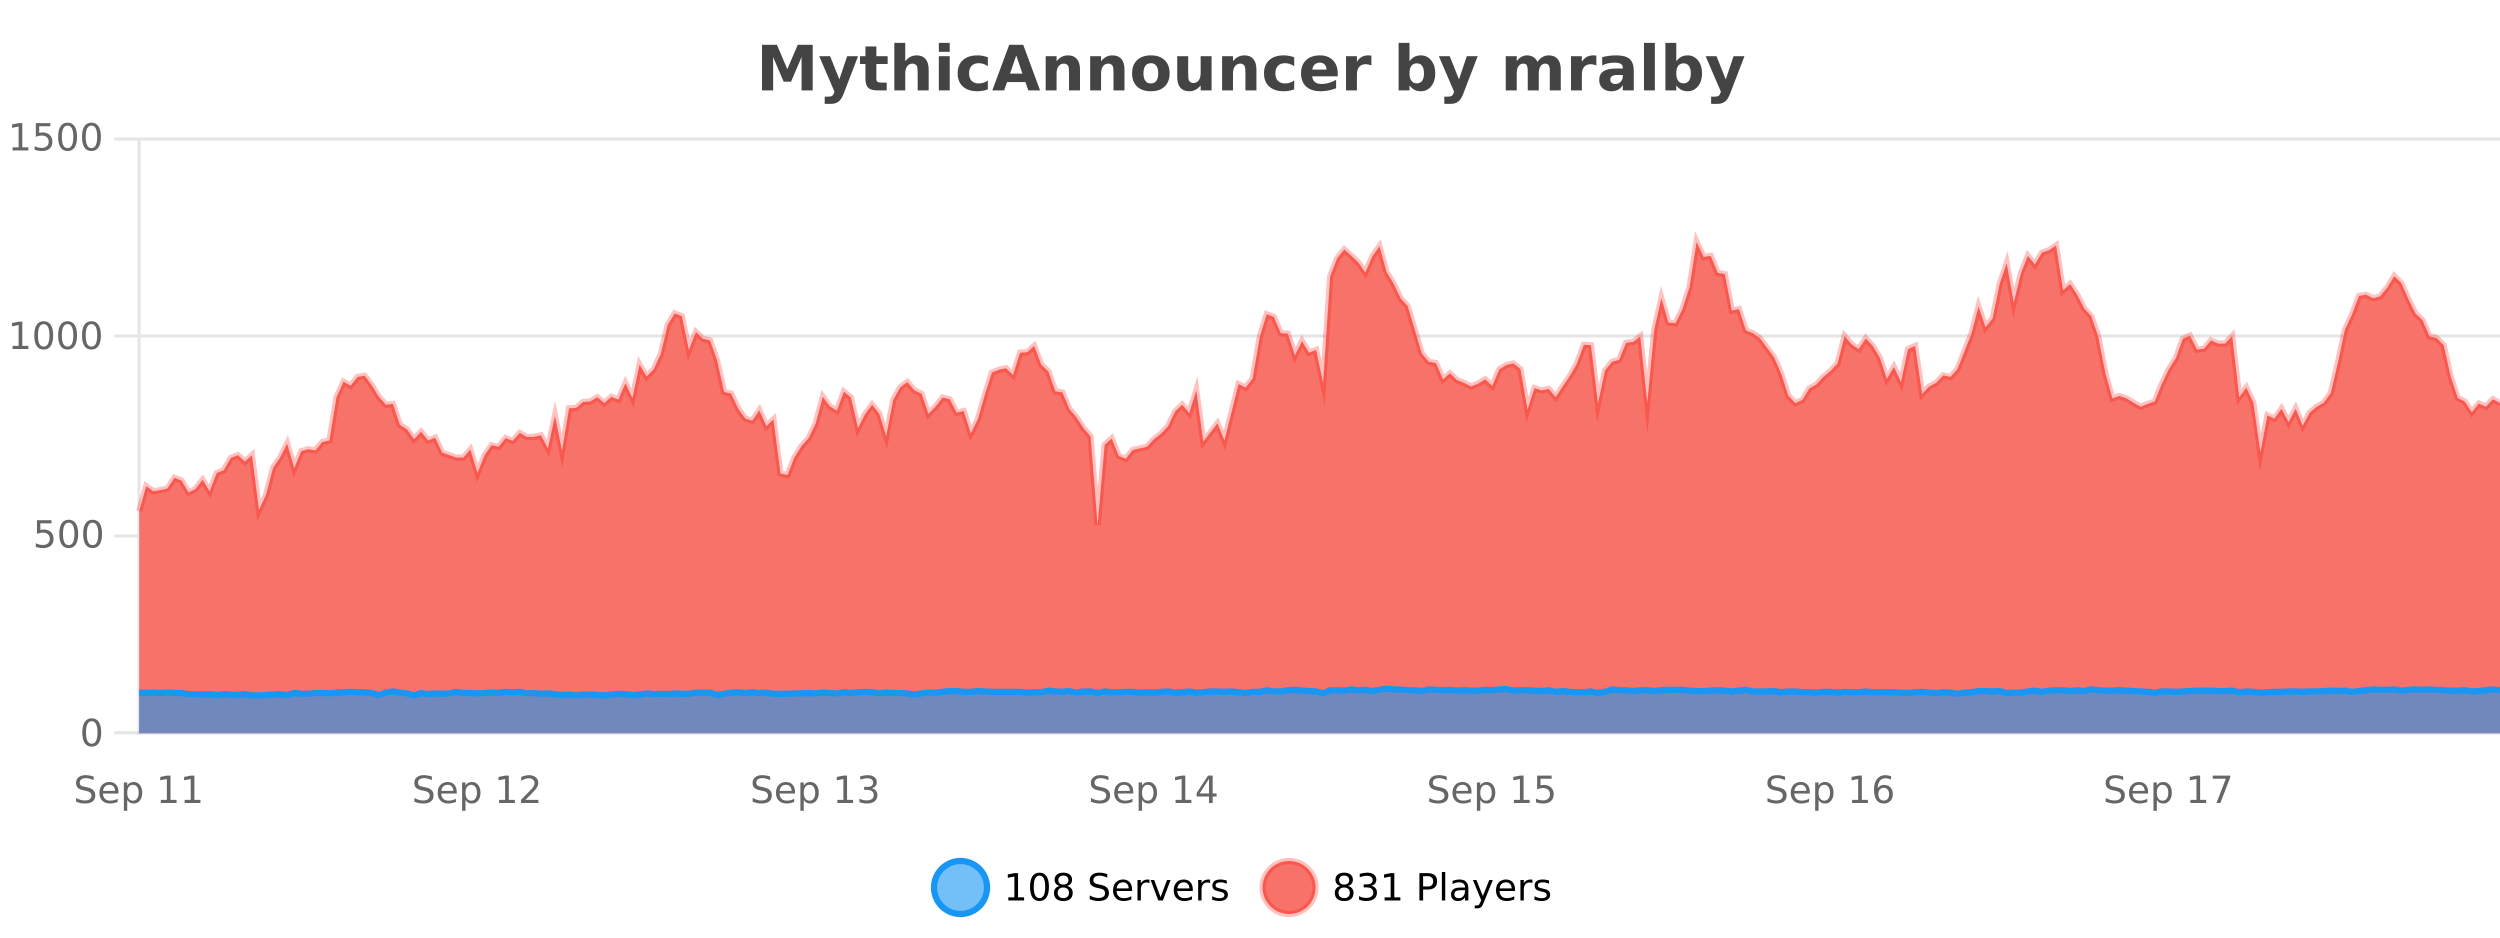
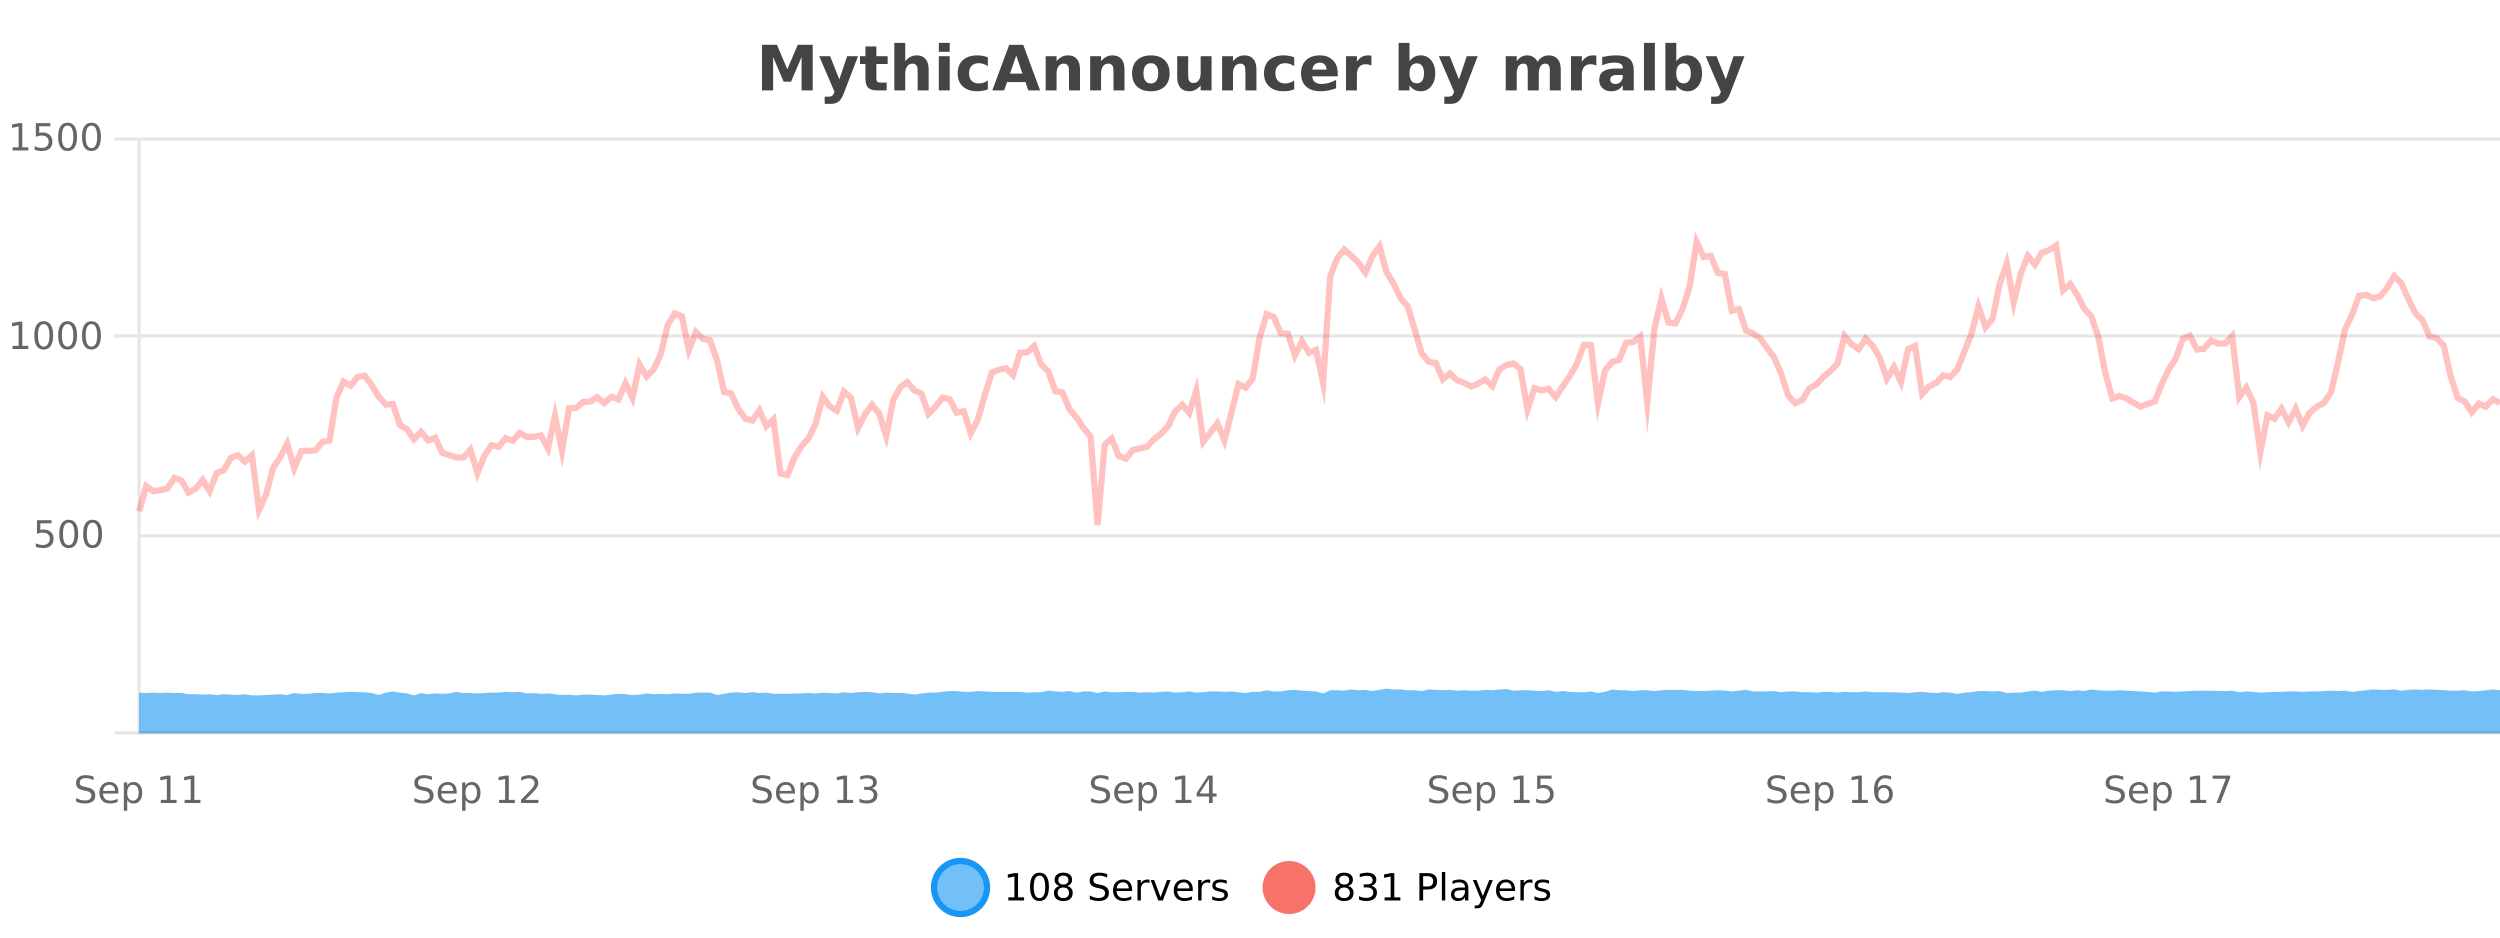
<svg xmlns="http://www.w3.org/2000/svg" width="800pt" height="300pt" viewBox="0 0 800 300" version="1.1">
  <defs>
    <clipPath id="clip1">
      <path d="M 270 263 L 345 263 L 345 300 L 270 300 Z M 270 263 " />
    </clipPath>
    <clipPath id="clip2">
      <path d="M 375 263 L 450 263 L 450 300 L 375 300 Z M 375 263 " />
    </clipPath>
    <clipPath id="clip3">
-       <path d="M 44.539 77 L 800 77 L 800 234.602 L 44.539 234.602 Z M 44.539 77 " />
-     </clipPath>
+       </clipPath>
    <clipPath id="clip4">
      <path d="M 43.539 49 L 800 49 L 800 197 L 43.539 197 Z M 43.539 49 " />
    </clipPath>
    <clipPath id="clip5">
      <path d="M 44.539 220 L 800 220 L 800 234.602 L 44.539 234.602 Z M 44.539 220 " />
    </clipPath>
    <clipPath id="clip6">
      <path d="M 43.539 192 L 800 192 L 800 235.602 L 43.539 235.602 Z M 43.539 192 " />
    </clipPath>
  </defs>
  <g id="surface2115596">
    <rect x="0" y="0" width="800" height="300" style="fill:rgb(100%,100%,100%);fill-opacity:1;stroke:none;" />
    <path style="fill:none;stroke-width:1;stroke-linecap:butt;stroke-linejoin:miter;stroke:rgb(0%,0%,0%);stroke-opacity:0.098;stroke-miterlimit:10;" d="M 45 234.5 L 800 234.5 " />
    <path style="fill:none;stroke-width:1;stroke-linecap:butt;stroke-linejoin:miter;stroke:rgb(0%,0%,0%);stroke-opacity:0.098;stroke-miterlimit:10;" d="M 36.539 234.5 L 44 234.5 " />
    <path style="fill:none;stroke-width:1;stroke-linecap:butt;stroke-linejoin:miter;stroke:rgb(0%,0%,0%);stroke-opacity:0.098;stroke-miterlimit:10;" d="M 45 171.5 L 800 171.5 " />
-     <path style="fill:none;stroke-width:1;stroke-linecap:butt;stroke-linejoin:miter;stroke:rgb(0%,0%,0%);stroke-opacity:0.098;stroke-miterlimit:10;" d="M 36.539 171.5 L 44 171.5 " />
    <path style="fill:none;stroke-width:1;stroke-linecap:butt;stroke-linejoin:miter;stroke:rgb(0%,0%,0%);stroke-opacity:0.098;stroke-miterlimit:10;" d="M 45 107.5 L 800 107.5 " />
    <path style="fill:none;stroke-width:1;stroke-linecap:butt;stroke-linejoin:miter;stroke:rgb(0%,0%,0%);stroke-opacity:0.098;stroke-miterlimit:10;" d="M 36.539 107.5 L 44 107.5 " />
    <path style="fill:none;stroke-width:1;stroke-linecap:butt;stroke-linejoin:miter;stroke:rgb(0%,0%,0%);stroke-opacity:0.098;stroke-miterlimit:10;" d="M 45 44.5 L 800 44.5 " />
    <path style="fill:none;stroke-width:1;stroke-linecap:butt;stroke-linejoin:miter;stroke:rgb(0%,0%,0%);stroke-opacity:0.098;stroke-miterlimit:10;" d="M 36.539 44.5 L 44 44.5 " />
    <path style=" stroke:none;fill-rule:nonzero;fill:rgb(9.02%,58.824%,95.294%);fill-opacity:0.6;" d="M 315.852 284 C 315.852 288.688 312.055 292.484 307.367 292.484 C 302.684 292.484 298.883 288.688 298.883 284 C 298.883 279.312 302.684 275.516 307.367 275.516 C 312.055 275.516 315.852 279.312 315.852 284 Z M 315.852 284 " />
    <g clip-path="url(#clip1)" clip-rule="nonzero">
      <path style="fill:none;stroke-width:2;stroke-linecap:butt;stroke-linejoin:miter;stroke:rgb(9.02%,58.824%,95.294%);stroke-opacity:1;stroke-miterlimit:10;" d="M 315.852 284 C 315.852 288.688 312.055 292.484 307.367 292.484 C 302.684 292.484 298.883 288.688 298.883 284 C 298.883 279.312 302.684 275.516 307.367 275.516 C 312.055 275.516 315.852 279.312 315.852 284 Z M 315.852 284 " />
    </g>
    <path style=" stroke:none;fill-rule:nonzero;fill:rgb(0%,0%,0%);fill-opacity:1;" d="M 322.664 287.156 L 324.602 287.156 L 324.602 280.484 L 322.492 280.906 L 322.492 279.828 L 324.586 279.406 L 325.773 279.406 L 325.773 287.156 L 327.711 287.156 L 327.711 288.156 L 322.664 288.156 Z M 332.629 280.188 C 332.023 280.188 331.566 280.492 331.254 281.094 C 330.949 281.688 330.801 282.59 330.801 283.797 C 330.801 284.996 330.949 285.898 331.254 286.5 C 331.566 287.094 332.023 287.391 332.629 287.391 C 333.242 287.391 333.699 287.094 334.004 286.5 C 334.316 285.898 334.473 284.996 334.473 283.797 C 334.473 282.59 334.316 281.688 334.004 281.094 C 333.699 280.492 333.242 280.188 332.629 280.188 Z M 332.629 279.25 C 333.605 279.25 334.355 279.641 334.879 280.422 C 335.398 281.195 335.66 282.32 335.66 283.797 C 335.66 285.266 335.398 286.391 334.879 287.172 C 334.355 287.945 333.605 288.328 332.629 288.328 C 331.648 288.328 330.898 287.945 330.379 287.172 C 329.867 286.391 329.613 285.266 329.613 283.797 C 329.613 282.32 329.867 281.195 330.379 280.422 C 330.898 279.641 331.648 279.25 332.629 279.25 Z M 340.266 284 C 339.703 284 339.258 284.152 338.938 284.453 C 338.613 284.758 338.453 285.168 338.453 285.688 C 338.453 286.219 338.613 286.637 338.938 286.938 C 339.258 287.242 339.703 287.391 340.266 287.391 C 340.828 287.391 341.27 287.242 341.594 286.938 C 341.914 286.637 342.078 286.219 342.078 285.688 C 342.078 285.168 341.914 284.758 341.594 284.453 C 341.281 284.152 340.836 284 340.266 284 Z M 339.078 283.5 C 338.578 283.375 338.18 283.141 337.891 282.797 C 337.609 282.445 337.469 282.016 337.469 281.516 C 337.469 280.82 337.719 280.266 338.219 279.859 C 338.719 279.453 339.398 279.25 340.266 279.25 C 341.141 279.25 341.82 279.453 342.312 279.859 C 342.812 280.266 343.062 280.82 343.062 281.516 C 343.062 282.016 342.922 282.445 342.641 282.797 C 342.359 283.141 341.961 283.375 341.453 283.5 C 342.023 283.637 342.469 283.898 342.781 284.281 C 343.102 284.668 343.266 285.137 343.266 285.688 C 343.266 286.543 343.004 287.199 342.484 287.656 C 341.973 288.105 341.234 288.328 340.266 288.328 C 339.305 288.328 338.566 288.105 338.047 287.656 C 337.523 287.199 337.266 286.543 337.266 285.688 C 337.266 285.137 337.426 284.668 337.75 284.281 C 338.07 283.898 338.516 283.637 339.078 283.5 Z M 338.656 281.625 C 338.656 282.086 338.797 282.438 339.078 282.688 C 339.359 282.938 339.754 283.062 340.266 283.062 C 340.773 283.062 341.172 282.938 341.453 282.688 C 341.742 282.438 341.891 282.086 341.891 281.625 C 341.891 281.18 341.742 280.828 341.453 280.578 C 341.172 280.32 340.773 280.188 340.266 280.188 C 339.754 280.188 339.359 280.32 339.078 280.578 C 338.797 280.828 338.656 281.18 338.656 281.625 Z M 354.32 279.688 L 354.32 280.844 C 353.871 280.637 353.445 280.48 353.039 280.375 C 352.641 280.262 352.262 280.203 351.898 280.203 C 351.25 280.203 350.75 280.328 350.398 280.578 C 350.055 280.828 349.883 281.188 349.883 281.656 C 349.883 282.043 349.996 282.336 350.227 282.531 C 350.453 282.73 350.898 282.887 351.555 283 L 352.258 283.156 C 353.141 283.324 353.793 283.621 354.211 284.047 C 354.637 284.465 354.852 285.027 354.852 285.734 C 354.852 286.59 354.562 287.234 353.992 287.672 C 353.43 288.109 352.594 288.328 351.492 288.328 C 351.086 288.328 350.648 288.281 350.18 288.188 C 349.711 288.094 349.227 287.953 348.727 287.766 L 348.727 286.547 C 349.203 286.82 349.672 287.023 350.133 287.156 C 350.602 287.293 351.055 287.359 351.492 287.359 C 352.168 287.359 352.688 287.23 353.055 286.969 C 353.43 286.699 353.617 286.32 353.617 285.828 C 353.617 285.402 353.48 285.07 353.211 284.828 C 352.949 284.578 352.516 284.398 351.914 284.281 L 351.195 284.141 C 350.309 283.965 349.668 283.688 349.273 283.312 C 348.887 282.938 348.695 282.418 348.695 281.75 C 348.695 280.969 348.965 280.359 349.508 279.922 C 350.047 279.477 350.797 279.25 351.758 279.25 C 352.172 279.25 352.59 279.289 353.008 279.359 C 353.434 279.434 353.871 279.543 354.32 279.688 Z M 362.266 284.609 L 362.266 285.125 L 357.297 285.125 C 357.348 285.875 357.57 286.445 357.969 286.828 C 358.375 287.215 358.93 287.406 359.641 287.406 C 360.055 287.406 360.457 287.359 360.844 287.266 C 361.238 287.164 361.629 287.008 362.016 286.797 L 362.016 287.828 C 361.617 287.984 361.219 288.105 360.812 288.188 C 360.406 288.281 359.992 288.328 359.578 288.328 C 358.535 288.328 357.707 288.027 357.094 287.422 C 356.477 286.809 356.172 285.98 356.172 284.938 C 356.172 283.867 356.461 283.016 357.047 282.391 C 357.629 281.758 358.41 281.438 359.391 281.438 C 360.273 281.438 360.973 281.727 361.484 282.297 C 362.004 282.859 362.266 283.633 362.266 284.609 Z M 361.188 284.281 C 361.176 283.699 361.008 283.23 360.688 282.875 C 360.363 282.523 359.938 282.344 359.406 282.344 C 358.801 282.344 358.316 282.516 357.953 282.859 C 357.598 283.203 357.395 283.684 357.344 284.297 Z M 367.836 282.594 C 367.711 282.531 367.574 282.484 367.43 282.453 C 367.293 282.414 367.137 282.391 366.961 282.391 C 366.355 282.391 365.887 282.59 365.555 282.984 C 365.23 283.383 365.07 283.953 365.07 284.703 L 365.07 288.156 L 363.992 288.156 L 363.992 281.594 L 365.07 281.594 L 365.07 282.609 C 365.297 282.215 365.594 281.922 365.961 281.734 C 366.324 281.539 366.766 281.438 367.289 281.438 C 367.359 281.438 367.438 281.445 367.523 281.453 C 367.617 281.465 367.715 281.48 367.82 281.5 Z M 368.195 281.594 L 369.336 281.594 L 371.383 287.094 L 373.445 281.594 L 374.586 281.594 L 372.117 288.156 L 370.648 288.156 Z M 381.688 284.609 L 381.688 285.125 L 376.719 285.125 C 376.77 285.875 376.992 286.445 377.391 286.828 C 377.797 287.215 378.352 287.406 379.062 287.406 C 379.477 287.406 379.879 287.359 380.266 287.266 C 380.66 287.164 381.051 287.008 381.438 286.797 L 381.438 287.828 C 381.039 287.984 380.641 288.105 380.234 288.188 C 379.828 288.281 379.414 288.328 379 288.328 C 377.957 288.328 377.129 288.027 376.516 287.422 C 375.898 286.809 375.594 285.98 375.594 284.938 C 375.594 283.867 375.883 283.016 376.469 282.391 C 377.051 281.758 377.832 281.438 378.812 281.438 C 379.695 281.438 380.395 281.727 380.906 282.297 C 381.426 282.859 381.688 283.633 381.688 284.609 Z M 380.609 284.281 C 380.598 283.699 380.43 283.23 380.109 282.875 C 379.785 282.523 379.359 282.344 378.828 282.344 C 378.223 282.344 377.738 282.516 377.375 282.859 C 377.02 283.203 376.816 283.684 376.766 284.297 Z M 387.258 282.594 C 387.133 282.531 386.996 282.484 386.852 282.453 C 386.715 282.414 386.559 282.391 386.383 282.391 C 385.777 282.391 385.309 282.59 384.977 282.984 C 384.652 283.383 384.492 283.953 384.492 284.703 L 384.492 288.156 L 383.414 288.156 L 383.414 281.594 L 384.492 281.594 L 384.492 282.609 C 384.719 282.215 385.016 281.922 385.383 281.734 C 385.746 281.539 386.188 281.438 386.711 281.438 C 386.781 281.438 386.859 281.445 386.945 281.453 C 387.039 281.465 387.137 281.48 387.242 281.5 Z M 392.562 281.781 L 392.562 282.812 C 392.258 282.656 391.941 282.543 391.609 282.469 C 391.285 282.387 390.945 282.344 390.594 282.344 C 390.062 282.344 389.66 282.43 389.391 282.594 C 389.117 282.75 388.984 282.996 388.984 283.328 C 388.984 283.578 389.078 283.777 389.266 283.922 C 389.461 284.059 389.852 284.188 390.438 284.312 L 390.797 284.406 C 391.566 284.562 392.113 284.793 392.438 285.094 C 392.758 285.398 392.922 285.812 392.922 286.344 C 392.922 286.961 392.676 287.445 392.188 287.797 C 391.707 288.152 391.047 288.328 390.203 288.328 C 389.848 288.328 389.477 288.289 389.094 288.219 C 388.719 288.156 388.32 288.059 387.906 287.922 L 387.906 286.797 C 388.301 287.008 388.691 287.164 389.078 287.266 C 389.461 287.371 389.848 287.422 390.234 287.422 C 390.734 287.422 391.117 287.34 391.391 287.172 C 391.672 286.996 391.812 286.746 391.812 286.422 C 391.812 286.133 391.711 285.906 391.516 285.75 C 391.316 285.594 390.883 285.445 390.219 285.297 L 389.844 285.219 C 389.176 285.074 388.691 284.855 388.391 284.562 C 388.098 284.273 387.953 283.875 387.953 283.375 C 387.953 282.75 388.172 282.273 388.609 281.938 C 389.047 281.605 389.664 281.438 390.469 281.438 C 390.863 281.438 391.238 281.469 391.594 281.531 C 391.945 281.586 392.27 281.668 392.562 281.781 Z M 317.367 277.016 " />
    <path style=" stroke:none;fill-rule:nonzero;fill:rgb(96.863%,44.706%,40.784%);fill-opacity:1;" d="M 420.988 284 C 420.988 288.688 417.191 292.484 412.504 292.484 C 407.82 292.484 404.02 288.688 404.02 284 C 404.02 279.312 407.82 275.516 412.504 275.516 C 417.191 275.516 420.988 279.312 420.988 284 Z M 420.988 284 " />
    <g clip-path="url(#clip2)" clip-rule="nonzero">
-       <path style="fill:none;stroke-width:2;stroke-linecap:butt;stroke-linejoin:miter;stroke:rgb(100%,4.706%,0%);stroke-opacity:0.247;stroke-miterlimit:10;" d="M 420.988 284 C 420.988 288.688 417.191 292.484 412.504 292.484 C 407.82 292.484 404.02 288.688 404.02 284 C 404.02 279.312 407.82 275.516 412.504 275.516 C 417.191 275.516 420.988 279.312 420.988 284 Z M 420.988 284 " />
-     </g>
+       </g>
    <path style=" stroke:none;fill-rule:nonzero;fill:rgb(0%,0%,0%);fill-opacity:1;" d="M 430.133 284 C 429.57 284 429.125 284.152 428.805 284.453 C 428.48 284.758 428.32 285.168 428.32 285.688 C 428.32 286.219 428.48 286.637 428.805 286.938 C 429.125 287.242 429.57 287.391 430.133 287.391 C 430.695 287.391 431.137 287.242 431.461 286.938 C 431.781 286.637 431.945 286.219 431.945 285.688 C 431.945 285.168 431.781 284.758 431.461 284.453 C 431.148 284.152 430.703 284 430.133 284 Z M 428.945 283.5 C 428.445 283.375 428.047 283.141 427.758 282.797 C 427.477 282.445 427.336 282.016 427.336 281.516 C 427.336 280.82 427.586 280.266 428.086 279.859 C 428.586 279.453 429.266 279.25 430.133 279.25 C 431.008 279.25 431.688 279.453 432.18 279.859 C 432.68 280.266 432.93 280.82 432.93 281.516 C 432.93 282.016 432.789 282.445 432.508 282.797 C 432.227 283.141 431.828 283.375 431.32 283.5 C 431.891 283.637 432.336 283.898 432.648 284.281 C 432.969 284.668 433.133 285.137 433.133 285.688 C 433.133 286.543 432.871 287.199 432.352 287.656 C 431.84 288.105 431.102 288.328 430.133 288.328 C 429.172 288.328 428.434 288.105 427.914 287.656 C 427.391 287.199 427.133 286.543 427.133 285.688 C 427.133 285.137 427.293 284.668 427.617 284.281 C 427.938 283.898 428.383 283.637 428.945 283.5 Z M 428.523 281.625 C 428.523 282.086 428.664 282.438 428.945 282.688 C 429.227 282.938 429.621 283.062 430.133 283.062 C 430.641 283.062 431.039 282.938 431.32 282.688 C 431.609 282.438 431.758 282.086 431.758 281.625 C 431.758 281.18 431.609 280.828 431.32 280.578 C 431.039 280.32 430.641 280.188 430.133 280.188 C 429.621 280.188 429.227 280.32 428.945 280.578 C 428.664 280.828 428.523 281.18 428.523 281.625 Z M 438.828 283.438 C 439.391 283.562 439.828 283.82 440.141 284.203 C 440.461 284.578 440.625 285.047 440.625 285.609 C 440.625 286.477 440.328 287.148 439.734 287.625 C 439.141 288.094 438.297 288.328 437.203 288.328 C 436.836 288.328 436.457 288.289 436.062 288.219 C 435.676 288.148 435.281 288.039 434.875 287.891 L 434.875 286.75 C 435.195 286.938 435.551 287.086 435.938 287.188 C 436.332 287.281 436.742 287.328 437.172 287.328 C 437.91 287.328 438.473 287.184 438.859 286.891 C 439.254 286.602 439.453 286.172 439.453 285.609 C 439.453 285.102 439.27 284.699 438.906 284.406 C 438.539 284.117 438.039 283.969 437.406 283.969 L 436.375 283.969 L 436.375 283 L 437.453 283 C 438.023 283 438.469 282.887 438.781 282.656 C 439.094 282.418 439.25 282.078 439.25 281.641 C 439.25 281.195 439.086 280.852 438.766 280.609 C 438.453 280.371 438 280.25 437.406 280.25 C 437.07 280.25 436.719 280.289 436.344 280.359 C 435.977 280.422 435.57 280.527 435.125 280.672 L 435.125 279.625 C 435.582 279.5 436.004 279.406 436.391 279.344 C 436.785 279.281 437.156 279.25 437.5 279.25 C 438.406 279.25 439.117 279.453 439.641 279.859 C 440.16 280.266 440.422 280.82 440.422 281.516 C 440.422 282.008 440.281 282.418 440 282.75 C 439.727 283.086 439.336 283.312 438.828 283.438 Z M 443.07 287.156 L 445.008 287.156 L 445.008 280.484 L 442.898 280.906 L 442.898 279.828 L 444.992 279.406 L 446.18 279.406 L 446.18 287.156 L 448.117 287.156 L 448.117 288.156 L 443.07 288.156 Z M 455.398 280.375 L 455.398 283.672 L 456.883 283.672 C 457.434 283.672 457.859 283.531 458.164 283.25 C 458.465 282.961 458.617 282.547 458.617 282.016 C 458.617 281.496 458.465 281.094 458.164 280.812 C 457.859 280.523 457.434 280.375 456.883 280.375 Z M 454.211 279.406 L 456.883 279.406 C 457.871 279.406 458.617 279.633 459.117 280.078 C 459.617 280.516 459.867 281.164 459.867 282.016 C 459.867 282.883 459.617 283.539 459.117 283.984 C 458.617 284.422 457.871 284.641 456.883 284.641 L 455.398 284.641 L 455.398 288.156 L 454.211 288.156 Z M 461.398 279.031 L 462.477 279.031 L 462.477 288.156 L 461.398 288.156 Z M 467.719 284.859 C 466.852 284.859 466.25 284.961 465.906 285.156 C 465.57 285.355 465.406 285.695 465.406 286.172 C 465.406 286.559 465.531 286.867 465.781 287.094 C 466.039 287.312 466.383 287.422 466.812 287.422 C 467.414 287.422 467.895 287.215 468.25 286.797 C 468.613 286.371 468.797 285.805 468.797 285.094 L 468.797 284.859 Z M 469.875 284.406 L 469.875 288.156 L 468.797 288.156 L 468.797 287.156 C 468.547 287.555 468.238 287.852 467.875 288.047 C 467.508 288.234 467.062 288.328 466.531 288.328 C 465.852 288.328 465.316 288.141 464.922 287.766 C 464.523 287.383 464.328 286.875 464.328 286.25 C 464.328 285.512 464.57 284.953 465.062 284.578 C 465.562 284.203 466.301 284.016 467.281 284.016 L 468.797 284.016 L 468.797 283.906 C 468.797 283.406 468.629 283.023 468.297 282.75 C 467.973 282.48 467.52 282.344 466.938 282.344 C 466.562 282.344 466.191 282.391 465.828 282.484 C 465.473 282.578 465.133 282.715 464.812 282.891 L 464.812 281.891 C 465.207 281.734 465.586 281.621 465.953 281.547 C 466.328 281.477 466.691 281.438 467.047 281.438 C 467.992 281.438 468.703 281.684 469.172 282.172 C 469.641 282.664 469.875 283.406 469.875 284.406 Z M 474.82 288.766 C 474.516 289.547 474.219 290.055 473.93 290.297 C 473.637 290.535 473.25 290.656 472.773 290.656 L 471.914 290.656 L 471.914 289.75 L 472.539 289.75 C 472.84 289.75 473.07 289.676 473.227 289.531 C 473.391 289.395 473.574 289.066 473.773 288.547 L 473.977 288.047 L 471.32 281.594 L 472.461 281.594 L 474.508 286.719 L 476.57 281.594 L 477.711 281.594 Z M 484.812 284.609 L 484.812 285.125 L 479.844 285.125 C 479.895 285.875 480.117 286.445 480.516 286.828 C 480.922 287.215 481.477 287.406 482.188 287.406 C 482.602 287.406 483.004 287.359 483.391 287.266 C 483.785 287.164 484.176 287.008 484.562 286.797 L 484.562 287.828 C 484.164 287.984 483.766 288.105 483.359 288.188 C 482.953 288.281 482.539 288.328 482.125 288.328 C 481.082 288.328 480.254 288.027 479.641 287.422 C 479.023 286.809 478.719 285.98 478.719 284.938 C 478.719 283.867 479.008 283.016 479.594 282.391 C 480.176 281.758 480.957 281.438 481.938 281.438 C 482.82 281.438 483.52 281.727 484.031 282.297 C 484.551 282.859 484.812 283.633 484.812 284.609 Z M 483.734 284.281 C 483.723 283.699 483.555 283.23 483.234 282.875 C 482.91 282.523 482.484 282.344 481.953 282.344 C 481.348 282.344 480.863 282.516 480.5 282.859 C 480.145 283.203 479.941 283.684 479.891 284.297 Z M 490.383 282.594 C 490.258 282.531 490.121 282.484 489.977 282.453 C 489.84 282.414 489.684 282.391 489.508 282.391 C 488.902 282.391 488.434 282.59 488.102 282.984 C 487.777 283.383 487.617 283.953 487.617 284.703 L 487.617 288.156 L 486.539 288.156 L 486.539 281.594 L 487.617 281.594 L 487.617 282.609 C 487.844 282.215 488.141 281.922 488.508 281.734 C 488.871 281.539 489.312 281.438 489.836 281.438 C 489.906 281.438 489.984 281.445 490.07 281.453 C 490.164 281.465 490.262 281.48 490.367 281.5 Z M 495.691 281.781 L 495.691 282.812 C 495.387 282.656 495.07 282.543 494.738 282.469 C 494.414 282.387 494.074 282.344 493.723 282.344 C 493.191 282.344 492.789 282.43 492.52 282.594 C 492.246 282.75 492.113 282.996 492.113 283.328 C 492.113 283.578 492.207 283.777 492.395 283.922 C 492.59 284.059 492.98 284.188 493.566 284.312 L 493.926 284.406 C 494.695 284.562 495.242 284.793 495.566 285.094 C 495.887 285.398 496.051 285.812 496.051 286.344 C 496.051 286.961 495.805 287.445 495.316 287.797 C 494.836 288.152 494.176 288.328 493.332 288.328 C 492.977 288.328 492.605 288.289 492.223 288.219 C 491.848 288.156 491.449 288.059 491.035 287.922 L 491.035 286.797 C 491.43 287.008 491.82 287.164 492.207 287.266 C 492.59 287.371 492.977 287.422 493.363 287.422 C 493.863 287.422 494.246 287.34 494.52 287.172 C 494.801 286.996 494.941 286.746 494.941 286.422 C 494.941 286.133 494.84 285.906 494.645 285.75 C 494.445 285.594 494.012 285.445 493.348 285.297 L 492.973 285.219 C 492.305 285.074 491.82 284.855 491.52 284.562 C 491.227 284.273 491.082 283.875 491.082 283.375 C 491.082 282.75 491.301 282.273 491.738 281.938 C 492.176 281.605 492.793 281.438 493.598 281.438 C 493.992 281.438 494.367 281.469 494.723 281.531 C 495.074 281.586 495.398 281.668 495.691 281.781 Z M 422.504 277.016 " />
    <path style=" stroke:none;fill-rule:nonzero;fill:rgb(26.667%,26.667%,26.667%);fill-opacity:1;" d="M 243.844 14.344 L 248.625 14.344 L 251.938 22.141 L 255.281 14.344 L 260.062 14.344 L 260.062 28.922 L 256.5 28.922 L 256.5 18.25 L 253.141 26.125 L 250.766 26.125 L 247.406 18.25 L 247.406 28.922 L 243.844 28.922 Z M 262.152 17.984 L 265.637 17.984 L 268.59 25.406 L 271.09 17.984 L 274.574 17.984 L 269.98 29.953 C 269.52 31.172 268.98 32.02 268.355 32.5 C 267.738 32.988 266.934 33.234 265.934 33.234 L 263.902 33.234 L 263.902 30.938 L 264.996 30.938 C 265.59 30.938 266.02 30.844 266.293 30.656 C 266.562 30.469 266.77 30.129 266.918 29.641 L 267.027 29.344 Z M 280.438 14.875 L 280.438 17.984 L 284.047 17.984 L 284.047 20.484 L 280.438 20.484 L 280.438 25.125 C 280.438 25.637 280.535 25.98 280.734 26.156 C 280.941 26.336 281.344 26.422 281.938 26.422 L 283.734 26.422 L 283.734 28.922 L 280.734 28.922 C 279.359 28.922 278.379 28.637 277.797 28.062 C 277.223 27.48 276.938 26.5 276.938 25.125 L 276.938 20.484 L 275.203 20.484 L 275.203 17.984 L 276.938 17.984 L 276.938 14.875 Z M 297.172 22.266 L 297.172 28.922 L 293.656 28.922 L 293.656 23.844 C 293.656 22.887 293.633 22.23 293.594 21.875 C 293.551 21.512 293.477 21.246 293.375 21.078 C 293.238 20.852 293.051 20.672 292.812 20.547 C 292.582 20.422 292.316 20.359 292.016 20.359 C 291.285 20.359 290.711 20.641 290.297 21.203 C 289.879 21.766 289.672 22.547 289.672 23.547 L 289.672 28.922 L 286.188 28.922 L 286.188 13.719 L 289.672 13.719 L 289.672 19.578 C 290.203 18.945 290.766 18.477 291.359 18.172 C 291.953 17.871 292.602 17.719 293.312 17.719 C 294.582 17.719 295.539 18.109 296.188 18.891 C 296.844 19.664 297.172 20.789 297.172 22.266 Z M 300.426 17.984 L 303.91 17.984 L 303.91 28.922 L 300.426 28.922 Z M 300.426 13.719 L 303.91 13.719 L 303.91 16.578 L 300.426 16.578 Z M 316.109 18.328 L 316.109 21.172 C 315.641 20.852 315.164 20.609 314.688 20.453 C 314.207 20.297 313.707 20.219 313.188 20.219 C 312.219 20.219 311.457 20.508 310.906 21.078 C 310.363 21.641 310.094 22.438 310.094 23.469 C 310.094 24.492 310.363 25.289 310.906 25.859 C 311.457 26.422 312.219 26.703 313.188 26.703 C 313.738 26.703 314.258 26.625 314.75 26.469 C 315.238 26.305 315.691 26.059 316.109 25.734 L 316.109 28.594 C 315.566 28.805 315.016 28.953 314.453 29.047 C 313.891 29.148 313.32 29.203 312.75 29.203 C 310.781 29.203 309.238 28.699 308.125 27.688 C 307.008 26.68 306.453 25.273 306.453 23.469 C 306.453 21.656 307.008 20.246 308.125 19.234 C 309.238 18.227 310.781 17.719 312.75 17.719 C 313.32 17.719 313.883 17.773 314.438 17.875 C 315 17.969 315.555 18.121 316.109 18.328 Z M 328.137 26.266 L 322.262 26.266 L 321.324 28.922 L 317.543 28.922 L 322.949 14.344 L 327.434 14.344 L 332.824 28.922 L 329.059 28.922 Z M 323.199 23.562 L 327.184 23.562 L 325.199 17.766 Z M 345.602 22.266 L 345.602 28.922 L 342.086 28.922 L 342.086 23.828 C 342.086 22.883 342.062 22.23 342.023 21.875 C 341.98 21.512 341.906 21.246 341.805 21.078 C 341.668 20.852 341.48 20.672 341.242 20.547 C 341.012 20.422 340.746 20.359 340.445 20.359 C 339.715 20.359 339.141 20.641 338.727 21.203 C 338.309 21.766 338.102 22.547 338.102 23.547 L 338.102 28.922 L 334.617 28.922 L 334.617 17.984 L 338.102 17.984 L 338.102 19.578 C 338.633 18.945 339.195 18.477 339.789 18.172 C 340.383 17.871 341.031 17.719 341.742 17.719 C 343.012 17.719 343.969 18.109 344.617 18.891 C 345.273 19.664 345.602 20.789 345.602 22.266 Z M 359.836 22.266 L 359.836 28.922 L 356.32 28.922 L 356.32 23.828 C 356.32 22.883 356.297 22.23 356.258 21.875 C 356.215 21.512 356.141 21.246 356.039 21.078 C 355.902 20.852 355.715 20.672 355.477 20.547 C 355.246 20.422 354.98 20.359 354.68 20.359 C 353.949 20.359 353.375 20.641 352.961 21.203 C 352.543 21.766 352.336 22.547 352.336 23.547 L 352.336 28.922 L 348.852 28.922 L 348.852 17.984 L 352.336 17.984 L 352.336 19.578 C 352.867 18.945 353.43 18.477 354.023 18.172 C 354.617 17.871 355.266 17.719 355.977 17.719 C 357.246 17.719 358.203 18.109 358.852 18.891 C 359.508 19.664 359.836 20.789 359.836 22.266 Z M 368.297 20.219 C 367.516 20.219 366.922 20.5 366.516 21.062 C 366.109 21.617 365.906 22.418 365.906 23.469 C 365.906 24.512 366.109 25.312 366.516 25.875 C 366.922 26.43 367.516 26.703 368.297 26.703 C 369.055 26.703 369.633 26.43 370.031 25.875 C 370.438 25.312 370.641 24.512 370.641 23.469 C 370.641 22.418 370.438 21.617 370.031 21.062 C 369.633 20.5 369.055 20.219 368.297 20.219 Z M 368.297 17.719 C 370.172 17.719 371.633 18.23 372.688 19.25 C 373.75 20.262 374.281 21.668 374.281 23.469 C 374.281 25.262 373.75 26.668 372.688 27.688 C 371.633 28.699 370.172 29.203 368.297 29.203 C 366.398 29.203 364.922 28.699 363.859 27.688 C 362.797 26.668 362.266 25.262 362.266 23.469 C 362.266 21.668 362.797 20.262 363.859 19.25 C 364.922 18.23 366.398 17.719 368.297 17.719 Z M 376.707 24.656 L 376.707 17.984 L 380.223 17.984 L 380.223 19.078 C 380.223 19.672 380.215 20.418 380.207 21.312 C 380.207 22.211 380.207 22.805 380.207 23.094 C 380.207 23.98 380.227 24.617 380.27 25 C 380.32 25.387 380.398 25.668 380.504 25.844 C 380.648 26.074 380.836 26.25 381.066 26.375 C 381.293 26.5 381.559 26.562 381.863 26.562 C 382.59 26.562 383.164 26.281 383.582 25.719 C 383.996 25.156 384.207 24.383 384.207 23.391 L 384.207 17.984 L 387.707 17.984 L 387.707 28.922 L 384.207 28.922 L 384.207 27.344 C 383.676 27.98 383.113 28.449 382.52 28.75 C 381.934 29.051 381.289 29.203 380.582 29.203 C 379.32 29.203 378.355 28.82 377.691 28.047 C 377.035 27.266 376.707 26.137 376.707 24.656 Z M 402.055 22.266 L 402.055 28.922 L 398.539 28.922 L 398.539 23.828 C 398.539 22.883 398.516 22.23 398.477 21.875 C 398.434 21.512 398.359 21.246 398.258 21.078 C 398.121 20.852 397.934 20.672 397.695 20.547 C 397.465 20.422 397.199 20.359 396.898 20.359 C 396.168 20.359 395.594 20.641 395.18 21.203 C 394.762 21.766 394.555 22.547 394.555 23.547 L 394.555 28.922 L 391.07 28.922 L 391.07 17.984 L 394.555 17.984 L 394.555 19.578 C 395.086 18.945 395.648 18.477 396.242 18.172 C 396.836 17.871 397.484 17.719 398.195 17.719 C 399.465 17.719 400.422 18.109 401.07 18.891 C 401.727 19.664 402.055 20.789 402.055 22.266 Z M 414.137 18.328 L 414.137 21.172 C 413.668 20.852 413.191 20.609 412.715 20.453 C 412.234 20.297 411.734 20.219 411.215 20.219 C 410.246 20.219 409.484 20.508 408.934 21.078 C 408.391 21.641 408.121 22.438 408.121 23.469 C 408.121 24.492 408.391 25.289 408.934 25.859 C 409.484 26.422 410.246 26.703 411.215 26.703 C 411.766 26.703 412.285 26.625 412.777 26.469 C 413.266 26.305 413.719 26.059 414.137 25.734 L 414.137 28.594 C 413.594 28.805 413.043 28.953 412.48 29.047 C 411.918 29.148 411.348 29.203 410.777 29.203 C 408.809 29.203 407.266 28.699 406.152 27.688 C 405.035 26.68 404.48 25.273 404.48 23.469 C 404.48 21.656 405.035 20.246 406.152 19.234 C 407.266 18.227 408.809 17.719 410.777 17.719 C 411.348 17.719 411.91 17.773 412.465 17.875 C 413.027 17.969 413.582 18.121 414.137 18.328 Z M 428.07 23.422 L 428.07 24.422 L 419.898 24.422 C 419.98 25.246 420.277 25.859 420.789 26.266 C 421.297 26.672 422.008 26.875 422.914 26.875 C 423.652 26.875 424.406 26.766 425.18 26.547 C 425.949 26.328 426.742 26 427.555 25.562 L 427.555 28.25 C 426.73 28.562 425.902 28.797 425.07 28.953 C 424.246 29.117 423.422 29.203 422.602 29.203 C 420.621 29.203 419.078 28.703 417.977 27.703 C 416.883 26.695 416.336 25.281 416.336 23.469 C 416.336 21.68 416.871 20.273 417.945 19.25 C 419.027 18.23 420.512 17.719 422.398 17.719 C 424.117 17.719 425.492 18.242 426.523 19.281 C 427.555 20.312 428.07 21.695 428.07 23.422 Z M 424.477 22.266 C 424.477 21.602 424.281 21.062 423.898 20.656 C 423.512 20.25 423.008 20.047 422.383 20.047 C 421.703 20.047 421.152 20.242 420.727 20.625 C 420.309 21 420.047 21.547 419.945 22.266 Z M 438.852 20.969 C 438.539 20.824 438.23 20.719 437.93 20.656 C 437.625 20.586 437.324 20.547 437.023 20.547 C 436.117 20.547 435.418 20.836 434.93 21.406 C 434.449 21.98 434.211 22.805 434.211 23.875 L 434.211 28.922 L 430.727 28.922 L 430.727 17.984 L 434.211 17.984 L 434.211 19.781 C 434.656 19.062 435.172 18.543 435.758 18.219 C 436.34 17.887 437.039 17.719 437.852 17.719 C 437.977 17.719 438.105 17.727 438.242 17.734 C 438.375 17.746 438.574 17.766 438.836 17.797 Z M 453.367 26.672 C 454.117 26.672 454.688 26.402 455.086 25.859 C 455.48 25.309 455.68 24.512 455.68 23.469 C 455.68 22.43 455.48 21.637 455.086 21.094 C 454.688 20.543 454.117 20.266 453.367 20.266 C 452.617 20.266 452.039 20.543 451.633 21.094 C 451.234 21.637 451.039 22.43 451.039 23.469 C 451.039 24.5 451.234 25.293 451.633 25.844 C 452.039 26.398 452.617 26.672 453.367 26.672 Z M 451.039 19.578 C 451.527 18.945 452.062 18.477 452.648 18.172 C 453.23 17.871 453.902 17.719 454.664 17.719 C 456.016 17.719 457.125 18.258 457.992 19.328 C 458.855 20.402 459.289 21.781 459.289 23.469 C 459.289 25.148 458.855 26.523 457.992 27.594 C 457.125 28.668 456.016 29.203 454.664 29.203 C 453.902 29.203 453.23 29.051 452.648 28.75 C 452.062 28.449 451.527 27.98 451.039 27.344 L 451.039 28.922 L 447.555 28.922 L 447.555 13.719 L 451.039 13.719 Z M 460.434 17.984 L 463.918 17.984 L 466.871 25.406 L 469.371 17.984 L 472.855 17.984 L 468.262 29.953 C 467.801 31.172 467.262 32.02 466.637 32.5 C 466.02 32.988 465.215 33.234 464.215 33.234 L 462.184 33.234 L 462.184 30.938 L 463.277 30.938 C 463.871 30.938 464.301 30.844 464.574 30.656 C 464.844 30.469 465.051 30.129 465.199 29.641 L 465.309 29.344 Z M 491.996 19.797 C 492.441 19.121 492.969 18.605 493.574 18.25 C 494.188 17.898 494.859 17.719 495.59 17.719 C 496.84 17.719 497.793 18.109 498.449 18.891 C 499.113 19.664 499.449 20.789 499.449 22.266 L 499.449 28.922 L 495.934 28.922 L 495.934 23.219 C 495.934 23.137 495.934 23.047 495.934 22.953 C 495.941 22.859 495.949 22.73 495.949 22.562 C 495.949 21.793 495.832 21.234 495.605 20.891 C 495.375 20.539 495.004 20.359 494.496 20.359 C 493.84 20.359 493.328 20.637 492.965 21.188 C 492.598 21.73 492.41 22.516 492.402 23.547 L 492.402 28.922 L 488.887 28.922 L 488.887 23.219 C 488.887 22.012 488.781 21.234 488.574 20.891 C 488.363 20.539 487.996 20.359 487.465 20.359 C 486.785 20.359 486.266 20.637 485.902 21.188 C 485.535 21.73 485.355 22.516 485.355 23.547 L 485.355 28.922 L 481.84 28.922 L 481.84 17.984 L 485.355 17.984 L 485.355 19.578 C 485.793 18.965 486.285 18.5 486.84 18.188 C 487.391 17.875 488.004 17.719 488.684 17.719 C 489.434 17.719 490.098 17.902 490.684 18.266 C 491.266 18.633 491.703 19.141 491.996 19.797 Z M 510.836 20.969 C 510.523 20.824 510.215 20.719 509.914 20.656 C 509.609 20.586 509.309 20.547 509.008 20.547 C 508.102 20.547 507.402 20.836 506.914 21.406 C 506.434 21.98 506.195 22.805 506.195 23.875 L 506.195 28.922 L 502.711 28.922 L 502.711 17.984 L 506.195 17.984 L 506.195 19.781 C 506.641 19.062 507.156 18.543 507.742 18.219 C 508.324 17.887 509.023 17.719 509.836 17.719 C 509.961 17.719 510.09 17.727 510.227 17.734 C 510.359 17.746 510.559 17.766 510.82 17.797 Z M 517.465 24 C 516.734 24 516.188 24.125 515.824 24.375 C 515.457 24.617 515.277 24.98 515.277 25.469 C 515.277 25.906 515.422 26.25 515.715 26.5 C 516.016 26.75 516.426 26.875 516.949 26.875 C 517.605 26.875 518.156 26.641 518.605 26.172 C 519.062 25.703 519.293 25.117 519.293 24.406 L 519.293 24 Z M 522.809 22.688 L 522.809 28.922 L 519.293 28.922 L 519.293 27.297 C 518.824 27.965 518.293 28.449 517.699 28.75 C 517.113 29.051 516.402 29.203 515.559 29.203 C 514.434 29.203 513.516 28.875 512.809 28.219 C 512.098 27.555 511.746 26.695 511.746 25.641 C 511.746 24.359 512.184 23.422 513.059 22.828 C 513.941 22.227 515.332 21.922 517.23 21.922 L 519.293 21.922 L 519.293 21.641 C 519.293 21.09 519.074 20.688 518.637 20.438 C 518.199 20.18 517.516 20.047 516.59 20.047 C 515.84 20.047 515.141 20.125 514.496 20.281 C 513.848 20.43 513.25 20.648 512.699 20.938 L 512.699 18.281 C 513.449 18.094 514.199 17.953 514.949 17.859 C 515.707 17.766 516.469 17.719 517.23 17.719 C 519.199 17.719 520.621 18.109 521.496 18.891 C 522.371 19.664 522.809 20.93 522.809 22.688 Z M 526.07 13.719 L 529.555 13.719 L 529.555 28.922 L 526.07 28.922 Z M 538.738 26.672 C 539.488 26.672 540.059 26.402 540.457 25.859 C 540.852 25.309 541.051 24.512 541.051 23.469 C 541.051 22.43 540.852 21.637 540.457 21.094 C 540.059 20.543 539.488 20.266 538.738 20.266 C 537.988 20.266 537.41 20.543 537.004 21.094 C 536.605 21.637 536.41 22.43 536.41 23.469 C 536.41 24.5 536.605 25.293 537.004 25.844 C 537.41 26.398 537.988 26.672 538.738 26.672 Z M 536.41 19.578 C 536.898 18.945 537.434 18.477 538.02 18.172 C 538.602 17.871 539.273 17.719 540.035 17.719 C 541.387 17.719 542.496 18.258 543.363 19.328 C 544.227 20.402 544.66 21.781 544.66 23.469 C 544.66 25.148 544.227 26.523 543.363 27.594 C 542.496 28.668 541.387 29.203 540.035 29.203 C 539.273 29.203 538.602 29.051 538.02 28.75 C 537.434 28.449 536.898 27.98 536.41 27.344 L 536.41 28.922 L 532.926 28.922 L 532.926 13.719 L 536.41 13.719 Z M 545.805 17.984 L 549.289 17.984 L 552.242 25.406 L 554.742 17.984 L 558.227 17.984 L 553.633 29.953 C 553.172 31.172 552.633 32.02 552.008 32.5 C 551.391 32.988 550.586 33.234 549.586 33.234 L 547.555 33.234 L 547.555 30.938 L 548.648 30.938 C 549.242 30.938 549.672 30.844 549.945 30.656 C 550.215 30.469 550.422 30.129 550.57 29.641 L 550.68 29.344 Z M 242 10.359 " />
    <path style="fill:none;stroke-width:1;stroke-linecap:butt;stroke-linejoin:miter;stroke:rgb(0%,0%,0%);stroke-opacity:0.098;stroke-miterlimit:10;" d="M 44 234.5 L 801 234.5 " />
    <path style=" stroke:none;fill-rule:nonzero;fill:rgb(40%,40%,40%);fill-opacity:1;" d="M 29.961 248.484 L 29.961 249.641 C 29.512 249.434 29.086 249.277 28.68 249.172 C 28.281 249.059 27.902 249 27.539 249 C 26.891 249 26.391 249.125 26.039 249.375 C 25.695 249.625 25.523 249.984 25.523 250.453 C 25.523 250.84 25.637 251.133 25.867 251.328 C 26.094 251.527 26.539 251.684 27.195 251.797 L 27.898 251.953 C 28.781 252.121 29.434 252.418 29.852 252.844 C 30.277 253.262 30.492 253.824 30.492 254.531 C 30.492 255.387 30.203 256.031 29.633 256.469 C 29.07 256.906 28.234 257.125 27.133 257.125 C 26.727 257.125 26.289 257.078 25.82 256.984 C 25.352 256.891 24.867 256.75 24.367 256.562 L 24.367 255.344 C 24.844 255.617 25.312 255.82 25.773 255.953 C 26.242 256.09 26.695 256.156 27.133 256.156 C 27.809 256.156 28.328 256.027 28.695 255.766 C 29.07 255.496 29.258 255.117 29.258 254.625 C 29.258 254.199 29.121 253.867 28.852 253.625 C 28.59 253.375 28.156 253.195 27.555 253.078 L 26.836 252.938 C 25.949 252.762 25.309 252.484 24.914 252.109 C 24.527 251.734 24.336 251.215 24.336 250.547 C 24.336 249.766 24.605 249.156 25.148 248.719 C 25.688 248.273 26.438 248.047 27.398 248.047 C 27.812 248.047 28.23 248.086 28.648 248.156 C 29.074 248.23 29.512 248.34 29.961 248.484 Z M 37.906 253.406 L 37.906 253.922 L 32.938 253.922 C 32.988 254.672 33.211 255.242 33.609 255.625 C 34.016 256.012 34.57 256.203 35.281 256.203 C 35.695 256.203 36.098 256.156 36.484 256.062 C 36.879 255.961 37.27 255.805 37.656 255.594 L 37.656 256.625 C 37.258 256.781 36.859 256.902 36.453 256.984 C 36.047 257.078 35.633 257.125 35.219 257.125 C 34.176 257.125 33.348 256.824 32.734 256.219 C 32.117 255.605 31.812 254.777 31.812 253.734 C 31.812 252.664 32.102 251.812 32.688 251.188 C 33.27 250.555 34.051 250.234 35.031 250.234 C 35.914 250.234 36.613 250.523 37.125 251.094 C 37.645 251.656 37.906 252.43 37.906 253.406 Z M 36.828 253.078 C 36.816 252.496 36.648 252.027 36.328 251.672 C 36.004 251.32 35.578 251.141 35.047 251.141 C 34.441 251.141 33.957 251.312 33.594 251.656 C 33.238 252 33.035 252.48 32.984 253.094 Z M 40.711 255.969 L 40.711 259.453 L 39.633 259.453 L 39.633 250.391 L 40.711 250.391 L 40.711 251.391 C 40.938 250.996 41.227 250.703 41.57 250.516 C 41.914 250.328 42.324 250.234 42.805 250.234 C 43.605 250.234 44.258 250.555 44.758 251.188 C 45.258 251.812 45.508 252.641 45.508 253.672 C 45.508 254.703 45.258 255.539 44.758 256.172 C 44.258 256.809 43.605 257.125 42.805 257.125 C 42.324 257.125 41.914 257.031 41.57 256.844 C 41.227 256.648 40.938 256.355 40.711 255.969 Z M 44.383 253.672 C 44.383 252.883 44.215 252.262 43.883 251.812 C 43.559 251.367 43.117 251.141 42.555 251.141 C 41.98 251.141 41.527 251.367 41.195 251.812 C 40.871 252.262 40.711 252.883 40.711 253.672 C 40.711 254.465 40.871 255.09 41.195 255.547 C 41.527 255.996 41.98 256.219 42.555 256.219 C 43.117 256.219 43.559 255.996 43.883 255.547 C 44.215 255.09 44.383 254.465 44.383 253.672 Z M 51.453 255.953 L 53.391 255.953 L 53.391 249.281 L 51.281 249.703 L 51.281 248.625 L 53.375 248.203 L 54.562 248.203 L 54.562 255.953 L 56.5 255.953 L 56.5 256.953 L 51.453 256.953 Z M 59.09 255.953 L 61.027 255.953 L 61.027 249.281 L 58.918 249.703 L 58.918 248.625 L 61.012 248.203 L 62.199 248.203 L 62.199 255.953 L 64.137 255.953 L 64.137 256.953 L 59.09 256.953 Z M 23.539 245.816 " />
    <path style=" stroke:none;fill-rule:nonzero;fill:rgb(40%,40%,40%);fill-opacity:1;" d="M 138.207 248.484 L 138.207 249.641 C 137.758 249.434 137.332 249.277 136.926 249.172 C 136.527 249.059 136.148 249 135.785 249 C 135.137 249 134.637 249.125 134.285 249.375 C 133.941 249.625 133.77 249.984 133.77 250.453 C 133.77 250.84 133.883 251.133 134.113 251.328 C 134.34 251.527 134.785 251.684 135.441 251.797 L 136.145 251.953 C 137.027 252.121 137.68 252.418 138.098 252.844 C 138.523 253.262 138.738 253.824 138.738 254.531 C 138.738 255.387 138.449 256.031 137.879 256.469 C 137.316 256.906 136.48 257.125 135.379 257.125 C 134.973 257.125 134.535 257.078 134.066 256.984 C 133.598 256.891 133.113 256.75 132.613 256.562 L 132.613 255.344 C 133.09 255.617 133.559 255.82 134.02 255.953 C 134.488 256.09 134.941 256.156 135.379 256.156 C 136.055 256.156 136.574 256.027 136.941 255.766 C 137.316 255.496 137.504 255.117 137.504 254.625 C 137.504 254.199 137.367 253.867 137.098 253.625 C 136.836 253.375 136.402 253.195 135.801 253.078 L 135.082 252.938 C 134.195 252.762 133.555 252.484 133.16 252.109 C 132.773 251.734 132.582 251.215 132.582 250.547 C 132.582 249.766 132.852 249.156 133.395 248.719 C 133.934 248.273 134.684 248.047 135.645 248.047 C 136.059 248.047 136.477 248.086 136.895 248.156 C 137.32 248.23 137.758 248.34 138.207 248.484 Z M 146.152 253.406 L 146.152 253.922 L 141.184 253.922 C 141.234 254.672 141.457 255.242 141.855 255.625 C 142.262 256.012 142.816 256.203 143.527 256.203 C 143.941 256.203 144.344 256.156 144.73 256.062 C 145.125 255.961 145.516 255.805 145.902 255.594 L 145.902 256.625 C 145.504 256.781 145.105 256.902 144.699 256.984 C 144.293 257.078 143.879 257.125 143.465 257.125 C 142.422 257.125 141.594 256.824 140.98 256.219 C 140.363 255.605 140.059 254.777 140.059 253.734 C 140.059 252.664 140.348 251.812 140.934 251.188 C 141.516 250.555 142.297 250.234 143.277 250.234 C 144.16 250.234 144.859 250.523 145.371 251.094 C 145.891 251.656 146.152 252.43 146.152 253.406 Z M 145.074 253.078 C 145.062 252.496 144.895 252.027 144.574 251.672 C 144.25 251.32 143.824 251.141 143.293 251.141 C 142.688 251.141 142.203 251.312 141.84 251.656 C 141.484 252 141.281 252.48 141.23 253.094 Z M 148.957 255.969 L 148.957 259.453 L 147.879 259.453 L 147.879 250.391 L 148.957 250.391 L 148.957 251.391 C 149.184 250.996 149.473 250.703 149.816 250.516 C 150.16 250.328 150.57 250.234 151.051 250.234 C 151.852 250.234 152.504 250.555 153.004 251.188 C 153.504 251.812 153.754 252.641 153.754 253.672 C 153.754 254.703 153.504 255.539 153.004 256.172 C 152.504 256.809 151.852 257.125 151.051 257.125 C 150.57 257.125 150.16 257.031 149.816 256.844 C 149.473 256.648 149.184 256.355 148.957 255.969 Z M 152.629 253.672 C 152.629 252.883 152.461 252.262 152.129 251.812 C 151.805 251.367 151.363 251.141 150.801 251.141 C 150.227 251.141 149.773 251.367 149.441 251.812 C 149.117 252.262 148.957 252.883 148.957 253.672 C 148.957 254.465 149.117 255.09 149.441 255.547 C 149.773 255.996 150.227 256.219 150.801 256.219 C 151.363 256.219 151.805 255.996 152.129 255.547 C 152.461 255.09 152.629 254.465 152.629 253.672 Z M 159.703 255.953 L 161.641 255.953 L 161.641 249.281 L 159.531 249.703 L 159.531 248.625 L 161.625 248.203 L 162.812 248.203 L 162.812 255.953 L 164.75 255.953 L 164.75 256.953 L 159.703 256.953 Z M 168.148 255.953 L 172.289 255.953 L 172.289 256.953 L 166.727 256.953 L 166.727 255.953 C 167.172 255.496 167.781 254.875 168.555 254.094 C 169.336 253.305 169.824 252.793 170.023 252.562 C 170.406 252.148 170.672 251.793 170.82 251.5 C 170.977 251.199 171.055 250.906 171.055 250.625 C 171.055 250.156 170.887 249.777 170.555 249.484 C 170.23 249.195 169.809 249.047 169.289 249.047 C 168.914 249.047 168.516 249.109 168.102 249.234 C 167.695 249.359 167.258 249.559 166.789 249.828 L 166.789 248.625 C 167.266 248.438 167.711 248.297 168.117 248.203 C 168.531 248.102 168.914 248.047 169.258 248.047 C 170.164 248.047 170.887 248.277 171.43 248.734 C 171.969 249.184 172.242 249.789 172.242 250.547 C 172.242 250.902 172.172 251.242 172.039 251.562 C 171.902 251.887 171.656 252.266 171.305 252.703 C 171.199 252.82 170.887 253.148 170.367 253.688 C 169.844 254.23 169.105 254.984 168.148 255.953 Z M 131.785 245.816 " />
    <path style=" stroke:none;fill-rule:nonzero;fill:rgb(40%,40%,40%);fill-opacity:1;" d="M 246.453 248.484 L 246.453 249.641 C 246.004 249.434 245.578 249.277 245.172 249.172 C 244.773 249.059 244.395 249 244.031 249 C 243.383 249 242.883 249.125 242.531 249.375 C 242.188 249.625 242.016 249.984 242.016 250.453 C 242.016 250.84 242.129 251.133 242.359 251.328 C 242.586 251.527 243.031 251.684 243.688 251.797 L 244.391 251.953 C 245.273 252.121 245.926 252.418 246.344 252.844 C 246.77 253.262 246.984 253.824 246.984 254.531 C 246.984 255.387 246.695 256.031 246.125 256.469 C 245.562 256.906 244.727 257.125 243.625 257.125 C 243.219 257.125 242.781 257.078 242.312 256.984 C 241.844 256.891 241.359 256.75 240.859 256.562 L 240.859 255.344 C 241.336 255.617 241.805 255.82 242.266 255.953 C 242.734 256.09 243.188 256.156 243.625 256.156 C 244.301 256.156 244.82 256.027 245.188 255.766 C 245.562 255.496 245.75 255.117 245.75 254.625 C 245.75 254.199 245.613 253.867 245.344 253.625 C 245.082 253.375 244.648 253.195 244.047 253.078 L 243.328 252.938 C 242.441 252.762 241.801 252.484 241.406 252.109 C 241.02 251.734 240.828 251.215 240.828 250.547 C 240.828 249.766 241.098 249.156 241.641 248.719 C 242.18 248.273 242.93 248.047 243.891 248.047 C 244.305 248.047 244.723 248.086 245.141 248.156 C 245.566 248.23 246.004 248.34 246.453 248.484 Z M 254.398 253.406 L 254.398 253.922 L 249.43 253.922 C 249.48 254.672 249.703 255.242 250.102 255.625 C 250.508 256.012 251.062 256.203 251.773 256.203 C 252.188 256.203 252.59 256.156 252.977 256.062 C 253.371 255.961 253.762 255.805 254.148 255.594 L 254.148 256.625 C 253.75 256.781 253.352 256.902 252.945 256.984 C 252.539 257.078 252.125 257.125 251.711 257.125 C 250.668 257.125 249.84 256.824 249.227 256.219 C 248.609 255.605 248.305 254.777 248.305 253.734 C 248.305 252.664 248.594 251.812 249.18 251.188 C 249.762 250.555 250.543 250.234 251.523 250.234 C 252.406 250.234 253.105 250.523 253.617 251.094 C 254.137 251.656 254.398 252.43 254.398 253.406 Z M 253.32 253.078 C 253.309 252.496 253.141 252.027 252.82 251.672 C 252.496 251.32 252.07 251.141 251.539 251.141 C 250.934 251.141 250.449 251.312 250.086 251.656 C 249.73 252 249.527 252.48 249.477 253.094 Z M 257.203 255.969 L 257.203 259.453 L 256.125 259.453 L 256.125 250.391 L 257.203 250.391 L 257.203 251.391 C 257.43 250.996 257.719 250.703 258.062 250.516 C 258.406 250.328 258.816 250.234 259.297 250.234 C 260.098 250.234 260.75 250.555 261.25 251.188 C 261.75 251.812 262 252.641 262 253.672 C 262 254.703 261.75 255.539 261.25 256.172 C 260.75 256.809 260.098 257.125 259.297 257.125 C 258.816 257.125 258.406 257.031 258.062 256.844 C 257.719 256.648 257.43 256.355 257.203 255.969 Z M 260.875 253.672 C 260.875 252.883 260.707 252.262 260.375 251.812 C 260.051 251.367 259.609 251.141 259.047 251.141 C 258.473 251.141 258.02 251.367 257.688 251.812 C 257.363 252.262 257.203 252.883 257.203 253.672 C 257.203 254.465 257.363 255.09 257.688 255.547 C 258.02 255.996 258.473 256.219 259.047 256.219 C 259.609 256.219 260.051 255.996 260.375 255.547 C 260.707 255.09 260.875 254.465 260.875 253.672 Z M 267.945 255.953 L 269.883 255.953 L 269.883 249.281 L 267.773 249.703 L 267.773 248.625 L 269.867 248.203 L 271.055 248.203 L 271.055 255.953 L 272.992 255.953 L 272.992 256.953 L 267.945 256.953 Z M 278.973 252.234 C 279.535 252.359 279.973 252.617 280.285 253 C 280.605 253.375 280.77 253.844 280.77 254.406 C 280.77 255.273 280.473 255.945 279.879 256.422 C 279.285 256.891 278.441 257.125 277.348 257.125 C 276.98 257.125 276.602 257.086 276.207 257.016 C 275.82 256.945 275.426 256.836 275.02 256.688 L 275.02 255.547 C 275.34 255.734 275.695 255.883 276.082 255.984 C 276.477 256.078 276.887 256.125 277.316 256.125 C 278.055 256.125 278.617 255.98 279.004 255.688 C 279.398 255.398 279.598 254.969 279.598 254.406 C 279.598 253.898 279.414 253.496 279.051 253.203 C 278.684 252.914 278.184 252.766 277.551 252.766 L 276.52 252.766 L 276.52 251.797 L 277.598 251.797 C 278.168 251.797 278.613 251.684 278.926 251.453 C 279.238 251.215 279.395 250.875 279.395 250.438 C 279.395 249.992 279.23 249.648 278.91 249.406 C 278.598 249.168 278.145 249.047 277.551 249.047 C 277.215 249.047 276.863 249.086 276.488 249.156 C 276.121 249.219 275.715 249.324 275.27 249.469 L 275.27 248.422 C 275.727 248.297 276.148 248.203 276.535 248.141 C 276.93 248.078 277.301 248.047 277.645 248.047 C 278.551 248.047 279.262 248.25 279.785 248.656 C 280.305 249.062 280.566 249.617 280.566 250.312 C 280.566 250.805 280.426 251.215 280.145 251.547 C 279.871 251.883 279.48 252.109 278.973 252.234 Z M 240.031 245.816 " />
    <path style=" stroke:none;fill-rule:nonzero;fill:rgb(40%,40%,40%);fill-opacity:1;" d="M 354.695 248.484 L 354.695 249.641 C 354.246 249.434 353.82 249.277 353.414 249.172 C 353.016 249.059 352.637 249 352.273 249 C 351.625 249 351.125 249.125 350.773 249.375 C 350.43 249.625 350.258 249.984 350.258 250.453 C 350.258 250.84 350.371 251.133 350.602 251.328 C 350.828 251.527 351.273 251.684 351.93 251.797 L 352.633 251.953 C 353.516 252.121 354.168 252.418 354.586 252.844 C 355.012 253.262 355.227 253.824 355.227 254.531 C 355.227 255.387 354.938 256.031 354.367 256.469 C 353.805 256.906 352.969 257.125 351.867 257.125 C 351.461 257.125 351.023 257.078 350.555 256.984 C 350.086 256.891 349.602 256.75 349.102 256.562 L 349.102 255.344 C 349.578 255.617 350.047 255.82 350.508 255.953 C 350.977 256.09 351.43 256.156 351.867 256.156 C 352.543 256.156 353.062 256.027 353.43 255.766 C 353.805 255.496 353.992 255.117 353.992 254.625 C 353.992 254.199 353.855 253.867 353.586 253.625 C 353.324 253.375 352.891 253.195 352.289 253.078 L 351.57 252.938 C 350.684 252.762 350.043 252.484 349.648 252.109 C 349.262 251.734 349.07 251.215 349.07 250.547 C 349.07 249.766 349.34 249.156 349.883 248.719 C 350.422 248.273 351.172 248.047 352.133 248.047 C 352.547 248.047 352.965 248.086 353.383 248.156 C 353.809 248.23 354.246 248.34 354.695 248.484 Z M 362.641 253.406 L 362.641 253.922 L 357.672 253.922 C 357.723 254.672 357.945 255.242 358.344 255.625 C 358.75 256.012 359.305 256.203 360.016 256.203 C 360.43 256.203 360.832 256.156 361.219 256.062 C 361.613 255.961 362.004 255.805 362.391 255.594 L 362.391 256.625 C 361.992 256.781 361.594 256.902 361.188 256.984 C 360.781 257.078 360.367 257.125 359.953 257.125 C 358.91 257.125 358.082 256.824 357.469 256.219 C 356.852 255.605 356.547 254.777 356.547 253.734 C 356.547 252.664 356.836 251.812 357.422 251.188 C 358.004 250.555 358.785 250.234 359.766 250.234 C 360.648 250.234 361.348 250.523 361.859 251.094 C 362.379 251.656 362.641 252.43 362.641 253.406 Z M 361.562 253.078 C 361.551 252.496 361.383 252.027 361.062 251.672 C 360.738 251.32 360.312 251.141 359.781 251.141 C 359.176 251.141 358.691 251.312 358.328 251.656 C 357.973 252 357.77 252.48 357.719 253.094 Z M 365.445 255.969 L 365.445 259.453 L 364.367 259.453 L 364.367 250.391 L 365.445 250.391 L 365.445 251.391 C 365.672 250.996 365.961 250.703 366.305 250.516 C 366.648 250.328 367.059 250.234 367.539 250.234 C 368.34 250.234 368.992 250.555 369.492 251.188 C 369.992 251.812 370.242 252.641 370.242 253.672 C 370.242 254.703 369.992 255.539 369.492 256.172 C 368.992 256.809 368.34 257.125 367.539 257.125 C 367.059 257.125 366.648 257.031 366.305 256.844 C 365.961 256.648 365.672 256.355 365.445 255.969 Z M 369.117 253.672 C 369.117 252.883 368.949 252.262 368.617 251.812 C 368.293 251.367 367.852 251.141 367.289 251.141 C 366.715 251.141 366.262 251.367 365.93 251.812 C 365.605 252.262 365.445 252.883 365.445 253.672 C 365.445 254.465 365.605 255.09 365.93 255.547 C 366.262 255.996 366.715 256.219 367.289 256.219 C 367.852 256.219 368.293 255.996 368.617 255.547 C 368.949 255.09 369.117 254.465 369.117 253.672 Z M 376.188 255.953 L 378.125 255.953 L 378.125 249.281 L 376.016 249.703 L 376.016 248.625 L 378.109 248.203 L 379.297 248.203 L 379.297 255.953 L 381.234 255.953 L 381.234 256.953 L 376.188 256.953 Z M 386.871 249.234 L 383.887 253.906 L 386.871 253.906 Z M 386.559 248.203 L 388.059 248.203 L 388.059 253.906 L 389.309 253.906 L 389.309 254.891 L 388.059 254.891 L 388.059 256.953 L 386.871 256.953 L 386.871 254.891 L 382.934 254.891 L 382.934 253.75 Z M 348.273 245.816 " />
    <path style=" stroke:none;fill-rule:nonzero;fill:rgb(40%,40%,40%);fill-opacity:1;" d="M 462.941 248.484 L 462.941 249.641 C 462.492 249.434 462.066 249.277 461.66 249.172 C 461.262 249.059 460.883 249 460.52 249 C 459.871 249 459.371 249.125 459.02 249.375 C 458.676 249.625 458.504 249.984 458.504 250.453 C 458.504 250.84 458.617 251.133 458.848 251.328 C 459.074 251.527 459.52 251.684 460.176 251.797 L 460.879 251.953 C 461.762 252.121 462.414 252.418 462.832 252.844 C 463.258 253.262 463.473 253.824 463.473 254.531 C 463.473 255.387 463.184 256.031 462.613 256.469 C 462.051 256.906 461.215 257.125 460.113 257.125 C 459.707 257.125 459.27 257.078 458.801 256.984 C 458.332 256.891 457.848 256.75 457.348 256.562 L 457.348 255.344 C 457.824 255.617 458.293 255.82 458.754 255.953 C 459.223 256.09 459.676 256.156 460.113 256.156 C 460.789 256.156 461.309 256.027 461.676 255.766 C 462.051 255.496 462.238 255.117 462.238 254.625 C 462.238 254.199 462.102 253.867 461.832 253.625 C 461.57 253.375 461.137 253.195 460.535 253.078 L 459.816 252.938 C 458.93 252.762 458.289 252.484 457.895 252.109 C 457.508 251.734 457.316 251.215 457.316 250.547 C 457.316 249.766 457.586 249.156 458.129 248.719 C 458.668 248.273 459.418 248.047 460.379 248.047 C 460.793 248.047 461.211 248.086 461.629 248.156 C 462.055 248.23 462.492 248.34 462.941 248.484 Z M 470.887 253.406 L 470.887 253.922 L 465.918 253.922 C 465.969 254.672 466.191 255.242 466.59 255.625 C 466.996 256.012 467.551 256.203 468.262 256.203 C 468.676 256.203 469.078 256.156 469.465 256.062 C 469.859 255.961 470.25 255.805 470.637 255.594 L 470.637 256.625 C 470.238 256.781 469.84 256.902 469.434 256.984 C 469.027 257.078 468.613 257.125 468.199 257.125 C 467.156 257.125 466.328 256.824 465.715 256.219 C 465.098 255.605 464.793 254.777 464.793 253.734 C 464.793 252.664 465.082 251.812 465.668 251.188 C 466.25 250.555 467.031 250.234 468.012 250.234 C 468.895 250.234 469.594 250.523 470.105 251.094 C 470.625 251.656 470.887 252.43 470.887 253.406 Z M 469.809 253.078 C 469.797 252.496 469.629 252.027 469.309 251.672 C 468.984 251.32 468.559 251.141 468.027 251.141 C 467.422 251.141 466.938 251.312 466.574 251.656 C 466.219 252 466.016 252.48 465.965 253.094 Z M 473.691 255.969 L 473.691 259.453 L 472.613 259.453 L 472.613 250.391 L 473.691 250.391 L 473.691 251.391 C 473.918 250.996 474.207 250.703 474.551 250.516 C 474.895 250.328 475.305 250.234 475.785 250.234 C 476.586 250.234 477.238 250.555 477.738 251.188 C 478.238 251.812 478.488 252.641 478.488 253.672 C 478.488 254.703 478.238 255.539 477.738 256.172 C 477.238 256.809 476.586 257.125 475.785 257.125 C 475.305 257.125 474.895 257.031 474.551 256.844 C 474.207 256.648 473.918 256.355 473.691 255.969 Z M 477.363 253.672 C 477.363 252.883 477.195 252.262 476.863 251.812 C 476.539 251.367 476.098 251.141 475.535 251.141 C 474.961 251.141 474.508 251.367 474.176 251.812 C 473.852 252.262 473.691 252.883 473.691 253.672 C 473.691 254.465 473.852 255.09 474.176 255.547 C 474.508 255.996 474.961 256.219 475.535 256.219 C 476.098 256.219 476.539 255.996 476.863 255.547 C 477.195 255.09 477.363 254.465 477.363 253.672 Z M 484.438 255.953 L 486.375 255.953 L 486.375 249.281 L 484.266 249.703 L 484.266 248.625 L 486.359 248.203 L 487.547 248.203 L 487.547 255.953 L 489.484 255.953 L 489.484 256.953 L 484.438 256.953 Z M 491.883 248.203 L 496.523 248.203 L 496.523 249.203 L 492.961 249.203 L 492.961 251.344 C 493.137 251.281 493.309 251.242 493.477 251.219 C 493.652 251.188 493.824 251.172 493.992 251.172 C 494.969 251.172 495.746 251.445 496.32 251.984 C 496.891 252.516 497.18 253.234 497.18 254.141 C 497.18 255.09 496.883 255.824 496.289 256.344 C 495.703 256.867 494.883 257.125 493.82 257.125 C 493.445 257.125 493.062 257.094 492.68 257.031 C 492.305 256.969 491.914 256.875 491.508 256.75 L 491.508 255.562 C 491.859 255.75 492.227 255.891 492.602 255.984 C 492.977 256.078 493.371 256.125 493.789 256.125 C 494.465 256.125 495 255.949 495.398 255.594 C 495.793 255.242 495.992 254.758 495.992 254.141 C 495.992 253.539 495.793 253.059 495.398 252.703 C 495 252.352 494.465 252.172 493.789 252.172 C 493.477 252.172 493.156 252.211 492.836 252.281 C 492.523 252.344 492.203 252.449 491.883 252.594 Z M 456.52 245.816 " />
    <path style=" stroke:none;fill-rule:nonzero;fill:rgb(40%,40%,40%);fill-opacity:1;" d="M 571.188 248.484 L 571.188 249.641 C 570.738 249.434 570.312 249.277 569.906 249.172 C 569.508 249.059 569.129 249 568.766 249 C 568.117 249 567.617 249.125 567.266 249.375 C 566.922 249.625 566.75 249.984 566.75 250.453 C 566.75 250.84 566.863 251.133 567.094 251.328 C 567.32 251.527 567.766 251.684 568.422 251.797 L 569.125 251.953 C 570.008 252.121 570.66 252.418 571.078 252.844 C 571.504 253.262 571.719 253.824 571.719 254.531 C 571.719 255.387 571.43 256.031 570.859 256.469 C 570.297 256.906 569.461 257.125 568.359 257.125 C 567.953 257.125 567.516 257.078 567.047 256.984 C 566.578 256.891 566.094 256.75 565.594 256.562 L 565.594 255.344 C 566.07 255.617 566.539 255.82 567 255.953 C 567.469 256.09 567.922 256.156 568.359 256.156 C 569.035 256.156 569.555 256.027 569.922 255.766 C 570.297 255.496 570.484 255.117 570.484 254.625 C 570.484 254.199 570.348 253.867 570.078 253.625 C 569.816 253.375 569.383 253.195 568.781 253.078 L 568.062 252.938 C 567.176 252.762 566.535 252.484 566.141 252.109 C 565.754 251.734 565.562 251.215 565.562 250.547 C 565.562 249.766 565.832 249.156 566.375 248.719 C 566.914 248.273 567.664 248.047 568.625 248.047 C 569.039 248.047 569.457 248.086 569.875 248.156 C 570.301 248.23 570.738 248.34 571.188 248.484 Z M 579.133 253.406 L 579.133 253.922 L 574.164 253.922 C 574.215 254.672 574.438 255.242 574.836 255.625 C 575.242 256.012 575.797 256.203 576.508 256.203 C 576.922 256.203 577.324 256.156 577.711 256.062 C 578.105 255.961 578.496 255.805 578.883 255.594 L 578.883 256.625 C 578.484 256.781 578.086 256.902 577.68 256.984 C 577.273 257.078 576.859 257.125 576.445 257.125 C 575.402 257.125 574.574 256.824 573.961 256.219 C 573.344 255.605 573.039 254.777 573.039 253.734 C 573.039 252.664 573.328 251.812 573.914 251.188 C 574.496 250.555 575.277 250.234 576.258 250.234 C 577.141 250.234 577.84 250.523 578.352 251.094 C 578.871 251.656 579.133 252.43 579.133 253.406 Z M 578.055 253.078 C 578.043 252.496 577.875 252.027 577.555 251.672 C 577.23 251.32 576.805 251.141 576.273 251.141 C 575.668 251.141 575.184 251.312 574.82 251.656 C 574.465 252 574.262 252.48 574.211 253.094 Z M 581.938 255.969 L 581.938 259.453 L 580.859 259.453 L 580.859 250.391 L 581.938 250.391 L 581.938 251.391 C 582.164 250.996 582.453 250.703 582.797 250.516 C 583.141 250.328 583.551 250.234 584.031 250.234 C 584.832 250.234 585.484 250.555 585.984 251.188 C 586.484 251.812 586.734 252.641 586.734 253.672 C 586.734 254.703 586.484 255.539 585.984 256.172 C 585.484 256.809 584.832 257.125 584.031 257.125 C 583.551 257.125 583.141 257.031 582.797 256.844 C 582.453 256.648 582.164 256.355 581.938 255.969 Z M 585.609 253.672 C 585.609 252.883 585.441 252.262 585.109 251.812 C 584.785 251.367 584.344 251.141 583.781 251.141 C 583.207 251.141 582.754 251.367 582.422 251.812 C 582.098 252.262 581.938 252.883 581.938 253.672 C 581.938 254.465 582.098 255.09 582.422 255.547 C 582.754 255.996 583.207 256.219 583.781 256.219 C 584.344 256.219 584.785 255.996 585.109 255.547 C 585.441 255.09 585.609 254.465 585.609 253.672 Z M 592.68 255.953 L 594.617 255.953 L 594.617 249.281 L 592.508 249.703 L 592.508 248.625 L 594.602 248.203 L 595.789 248.203 L 595.789 255.953 L 597.727 255.953 L 597.727 256.953 L 592.68 256.953 Z M 602.801 252.109 C 602.27 252.109 601.848 252.293 601.535 252.656 C 601.223 253.023 601.066 253.516 601.066 254.141 C 601.066 254.777 601.223 255.277 601.535 255.641 C 601.848 256.008 602.27 256.188 602.801 256.188 C 603.332 256.188 603.746 256.008 604.051 255.641 C 604.363 255.277 604.52 254.777 604.52 254.141 C 604.52 253.516 604.363 253.023 604.051 252.656 C 603.746 252.293 603.332 252.109 602.801 252.109 Z M 605.145 248.391 L 605.145 249.469 C 604.84 249.336 604.539 249.23 604.238 249.156 C 603.934 249.086 603.637 249.047 603.348 249.047 C 602.566 249.047 601.965 249.312 601.551 249.844 C 601.145 250.367 600.91 251.156 600.848 252.219 C 601.074 251.887 601.363 251.633 601.707 251.453 C 602.059 251.266 602.445 251.172 602.863 251.172 C 603.738 251.172 604.43 251.438 604.941 251.969 C 605.449 252.5 605.707 253.227 605.707 254.141 C 605.707 255.047 605.441 255.773 604.91 256.312 C 604.379 256.855 603.676 257.125 602.801 257.125 C 601.777 257.125 601.004 256.742 600.473 255.969 C 599.941 255.188 599.676 254.062 599.676 252.594 C 599.676 251.211 600.004 250.105 600.66 249.281 C 601.316 248.461 602.195 248.047 603.301 248.047 C 603.59 248.047 603.887 248.078 604.191 248.141 C 604.492 248.195 604.809 248.277 605.145 248.391 Z M 564.766 245.816 " />
    <path style=" stroke:none;fill-rule:nonzero;fill:rgb(40%,40%,40%);fill-opacity:1;" d="M 679.434 248.484 L 679.434 249.641 C 678.984 249.434 678.559 249.277 678.152 249.172 C 677.754 249.059 677.375 249 677.012 249 C 676.363 249 675.863 249.125 675.512 249.375 C 675.168 249.625 674.996 249.984 674.996 250.453 C 674.996 250.84 675.109 251.133 675.34 251.328 C 675.566 251.527 676.012 251.684 676.668 251.797 L 677.371 251.953 C 678.254 252.121 678.906 252.418 679.324 252.844 C 679.75 253.262 679.965 253.824 679.965 254.531 C 679.965 255.387 679.676 256.031 679.105 256.469 C 678.543 256.906 677.707 257.125 676.605 257.125 C 676.199 257.125 675.762 257.078 675.293 256.984 C 674.824 256.891 674.34 256.75 673.84 256.562 L 673.84 255.344 C 674.316 255.617 674.785 255.82 675.246 255.953 C 675.715 256.09 676.168 256.156 676.605 256.156 C 677.281 256.156 677.801 256.027 678.168 255.766 C 678.543 255.496 678.73 255.117 678.73 254.625 C 678.73 254.199 678.594 253.867 678.324 253.625 C 678.062 253.375 677.629 253.195 677.027 253.078 L 676.309 252.938 C 675.422 252.762 674.781 252.484 674.387 252.109 C 674 251.734 673.809 251.215 673.809 250.547 C 673.809 249.766 674.078 249.156 674.621 248.719 C 675.16 248.273 675.91 248.047 676.871 248.047 C 677.285 248.047 677.703 248.086 678.121 248.156 C 678.547 248.23 678.984 248.34 679.434 248.484 Z M 687.379 253.406 L 687.379 253.922 L 682.41 253.922 C 682.461 254.672 682.684 255.242 683.082 255.625 C 683.488 256.012 684.043 256.203 684.754 256.203 C 685.168 256.203 685.57 256.156 685.957 256.062 C 686.352 255.961 686.742 255.805 687.129 255.594 L 687.129 256.625 C 686.73 256.781 686.332 256.902 685.926 256.984 C 685.52 257.078 685.105 257.125 684.691 257.125 C 683.648 257.125 682.82 256.824 682.207 256.219 C 681.59 255.605 681.285 254.777 681.285 253.734 C 681.285 252.664 681.574 251.812 682.16 251.188 C 682.742 250.555 683.523 250.234 684.504 250.234 C 685.387 250.234 686.086 250.523 686.598 251.094 C 687.117 251.656 687.379 252.43 687.379 253.406 Z M 686.301 253.078 C 686.289 252.496 686.121 252.027 685.801 251.672 C 685.477 251.32 685.051 251.141 684.52 251.141 C 683.914 251.141 683.43 251.312 683.066 251.656 C 682.711 252 682.508 252.48 682.457 253.094 Z M 690.184 255.969 L 690.184 259.453 L 689.105 259.453 L 689.105 250.391 L 690.184 250.391 L 690.184 251.391 C 690.41 250.996 690.699 250.703 691.043 250.516 C 691.387 250.328 691.797 250.234 692.277 250.234 C 693.078 250.234 693.73 250.555 694.23 251.188 C 694.73 251.812 694.98 252.641 694.98 253.672 C 694.98 254.703 694.73 255.539 694.23 256.172 C 693.73 256.809 693.078 257.125 692.277 257.125 C 691.797 257.125 691.387 257.031 691.043 256.844 C 690.699 256.648 690.41 256.355 690.184 255.969 Z M 693.855 253.672 C 693.855 252.883 693.688 252.262 693.355 251.812 C 693.031 251.367 692.59 251.141 692.027 251.141 C 691.453 251.141 691 251.367 690.668 251.812 C 690.344 252.262 690.184 252.883 690.184 253.672 C 690.184 254.465 690.344 255.09 690.668 255.547 C 691 255.996 691.453 256.219 692.027 256.219 C 692.59 256.219 693.031 255.996 693.355 255.547 C 693.688 255.09 693.855 254.465 693.855 253.672 Z M 700.93 255.953 L 702.867 255.953 L 702.867 249.281 L 700.758 249.703 L 700.758 248.625 L 702.852 248.203 L 704.039 248.203 L 704.039 255.953 L 705.977 255.953 L 705.977 256.953 L 700.93 256.953 Z M 708.062 248.203 L 713.688 248.203 L 713.688 248.703 L 710.516 256.953 L 709.281 256.953 L 712.266 249.203 L 708.062 249.203 Z M 673.012 245.816 " />
    <path style="fill:none;stroke-width:1;stroke-linecap:butt;stroke-linejoin:miter;stroke:rgb(0%,0%,0%);stroke-opacity:0.098;stroke-miterlimit:10;" d="M 44.5 44 L 44.5 235 " />
-     <path style=" stroke:none;fill-rule:nonzero;fill:rgb(40%,40%,40%);fill-opacity:1;" d="M 29.352 230.789 C 28.746 230.789 28.289 231.094 27.977 231.695 C 27.672 232.289 27.523 233.191 27.523 234.398 C 27.523 235.598 27.672 236.5 27.977 237.102 C 28.289 237.695 28.746 237.992 29.352 237.992 C 29.965 237.992 30.422 237.695 30.727 237.102 C 31.039 236.5 31.195 235.598 31.195 234.398 C 31.195 233.191 31.039 232.289 30.727 231.695 C 30.422 231.094 29.965 230.789 29.352 230.789 Z M 29.352 229.852 C 30.328 229.852 31.078 230.242 31.602 231.023 C 32.121 231.797 32.383 232.922 32.383 234.398 C 32.383 235.867 32.121 236.992 31.602 237.773 C 31.078 238.547 30.328 238.93 29.352 238.93 C 28.371 238.93 27.621 238.547 27.102 237.773 C 26.59 236.992 26.336 235.867 26.336 234.398 C 26.336 232.922 26.59 231.797 27.102 231.023 C 27.621 230.242 28.371 229.852 29.352 229.852 Z M 25.539 227.617 " />
    <path style=" stroke:none;fill-rule:nonzero;fill:rgb(40%,40%,40%);fill-opacity:1;" d="M 11.836 166.469 L 16.477 166.469 L 16.477 167.469 L 12.914 167.469 L 12.914 169.609 C 13.09 169.547 13.262 169.508 13.43 169.484 C 13.605 169.453 13.777 169.438 13.945 169.438 C 14.922 169.438 15.699 169.711 16.273 170.25 C 16.844 170.781 17.133 171.5 17.133 172.406 C 17.133 173.355 16.836 174.09 16.242 174.609 C 15.656 175.133 14.836 175.391 13.773 175.391 C 13.398 175.391 13.016 175.359 12.633 175.297 C 12.258 175.234 11.867 175.141 11.461 175.016 L 11.461 173.828 C 11.812 174.016 12.18 174.156 12.555 174.25 C 12.93 174.344 13.324 174.391 13.742 174.391 C 14.418 174.391 14.953 174.215 15.352 173.859 C 15.746 173.508 15.945 173.023 15.945 172.406 C 15.945 171.805 15.746 171.324 15.352 170.969 C 14.953 170.617 14.418 170.438 13.742 170.438 C 13.43 170.438 13.109 170.477 12.789 170.547 C 12.477 170.609 12.156 170.715 11.836 170.859 Z M 21.984 167.25 C 21.379 167.25 20.922 167.555 20.609 168.156 C 20.305 168.75 20.156 169.652 20.156 170.859 C 20.156 172.059 20.305 172.961 20.609 173.562 C 20.922 174.156 21.379 174.453 21.984 174.453 C 22.598 174.453 23.055 174.156 23.359 173.562 C 23.672 172.961 23.828 172.059 23.828 170.859 C 23.828 169.652 23.672 168.75 23.359 168.156 C 23.055 167.555 22.598 167.25 21.984 167.25 Z M 21.984 166.312 C 22.961 166.312 23.711 166.703 24.234 167.484 C 24.754 168.258 25.016 169.383 25.016 170.859 C 25.016 172.328 24.754 173.453 24.234 174.234 C 23.711 175.008 22.961 175.391 21.984 175.391 C 21.004 175.391 20.254 175.008 19.734 174.234 C 19.223 173.453 18.969 172.328 18.969 170.859 C 18.969 169.383 19.223 168.258 19.734 167.484 C 20.254 166.703 21.004 166.312 21.984 166.312 Z M 29.621 167.25 C 29.016 167.25 28.559 167.555 28.246 168.156 C 27.941 168.75 27.793 169.652 27.793 170.859 C 27.793 172.059 27.941 172.961 28.246 173.562 C 28.559 174.156 29.016 174.453 29.621 174.453 C 30.234 174.453 30.691 174.156 30.996 173.562 C 31.309 172.961 31.465 172.059 31.465 170.859 C 31.465 169.652 31.309 168.75 30.996 168.156 C 30.691 167.555 30.234 167.25 29.621 167.25 Z M 29.621 166.312 C 30.598 166.312 31.348 166.703 31.871 167.484 C 32.391 168.258 32.652 169.383 32.652 170.859 C 32.652 172.328 32.391 173.453 31.871 174.234 C 31.348 175.008 30.598 175.391 29.621 175.391 C 28.641 175.391 27.891 175.008 27.371 174.234 C 26.859 173.453 26.605 172.328 26.605 170.859 C 26.605 169.383 26.859 168.258 27.371 167.484 C 27.891 166.703 28.641 166.312 29.621 166.312 Z M 10.539 164.082 " />
    <path style=" stroke:none;fill-rule:nonzero;fill:rgb(40%,40%,40%);fill-opacity:1;" d="M 4.023 110.688 L 5.961 110.688 L 5.961 104.016 L 3.852 104.438 L 3.852 103.359 L 5.945 102.938 L 7.133 102.938 L 7.133 110.688 L 9.07 110.688 L 9.07 111.688 L 4.023 111.688 Z M 13.984 103.719 C 13.379 103.719 12.922 104.023 12.609 104.625 C 12.305 105.219 12.156 106.121 12.156 107.328 C 12.156 108.527 12.305 109.43 12.609 110.031 C 12.922 110.625 13.379 110.922 13.984 110.922 C 14.598 110.922 15.055 110.625 15.359 110.031 C 15.672 109.43 15.828 108.527 15.828 107.328 C 15.828 106.121 15.672 105.219 15.359 104.625 C 15.055 104.023 14.598 103.719 13.984 103.719 Z M 13.984 102.781 C 14.961 102.781 15.711 103.172 16.234 103.953 C 16.754 104.727 17.016 105.852 17.016 107.328 C 17.016 108.797 16.754 109.922 16.234 110.703 C 15.711 111.477 14.961 111.859 13.984 111.859 C 13.004 111.859 12.254 111.477 11.734 110.703 C 11.223 109.922 10.969 108.797 10.969 107.328 C 10.969 105.852 11.223 104.727 11.734 103.953 C 12.254 103.172 13.004 102.781 13.984 102.781 Z M 21.621 103.719 C 21.016 103.719 20.559 104.023 20.246 104.625 C 19.941 105.219 19.793 106.121 19.793 107.328 C 19.793 108.527 19.941 109.43 20.246 110.031 C 20.559 110.625 21.016 110.922 21.621 110.922 C 22.234 110.922 22.691 110.625 22.996 110.031 C 23.309 109.43 23.465 108.527 23.465 107.328 C 23.465 106.121 23.309 105.219 22.996 104.625 C 22.691 104.023 22.234 103.719 21.621 103.719 Z M 21.621 102.781 C 22.598 102.781 23.348 103.172 23.871 103.953 C 24.391 104.727 24.652 105.852 24.652 107.328 C 24.652 108.797 24.391 109.922 23.871 110.703 C 23.348 111.477 22.598 111.859 21.621 111.859 C 20.641 111.859 19.891 111.477 19.371 110.703 C 18.859 109.922 18.605 108.797 18.605 107.328 C 18.605 105.852 18.859 104.727 19.371 103.953 C 19.891 103.172 20.641 102.781 21.621 102.781 Z M 29.258 103.719 C 28.652 103.719 28.195 104.023 27.883 104.625 C 27.578 105.219 27.43 106.121 27.43 107.328 C 27.43 108.527 27.578 109.43 27.883 110.031 C 28.195 110.625 28.652 110.922 29.258 110.922 C 29.871 110.922 30.328 110.625 30.633 110.031 C 30.945 109.43 31.102 108.527 31.102 107.328 C 31.102 106.121 30.945 105.219 30.633 104.625 C 30.328 104.023 29.871 103.719 29.258 103.719 Z M 29.258 102.781 C 30.234 102.781 30.984 103.172 31.508 103.953 C 32.027 104.727 32.289 105.852 32.289 107.328 C 32.289 108.797 32.027 109.922 31.508 110.703 C 30.984 111.477 30.234 111.859 29.258 111.859 C 28.277 111.859 27.527 111.477 27.008 110.703 C 26.496 109.922 26.242 108.797 26.242 107.328 C 26.242 105.852 26.496 104.727 27.008 103.953 C 27.527 103.172 28.277 102.781 29.258 102.781 Z M 2.539 100.551 " />
    <path style=" stroke:none;fill-rule:nonzero;fill:rgb(40%,40%,40%);fill-opacity:1;" d="M 4.023 47.156 L 5.961 47.156 L 5.961 40.484 L 3.852 40.906 L 3.852 39.828 L 5.945 39.406 L 7.133 39.406 L 7.133 47.156 L 9.07 47.156 L 9.07 48.156 L 4.023 48.156 Z M 11.469 39.406 L 16.109 39.406 L 16.109 40.406 L 12.547 40.406 L 12.547 42.547 C 12.723 42.484 12.895 42.445 13.062 42.422 C 13.238 42.391 13.41 42.375 13.578 42.375 C 14.555 42.375 15.332 42.648 15.906 43.188 C 16.477 43.719 16.766 44.438 16.766 45.344 C 16.766 46.293 16.469 47.027 15.875 47.547 C 15.289 48.07 14.469 48.328 13.406 48.328 C 13.031 48.328 12.648 48.297 12.266 48.234 C 11.891 48.172 11.5 48.078 11.094 47.953 L 11.094 46.766 C 11.445 46.953 11.812 47.094 12.188 47.188 C 12.562 47.281 12.957 47.328 13.375 47.328 C 14.051 47.328 14.586 47.152 14.984 46.797 C 15.379 46.445 15.578 45.961 15.578 45.344 C 15.578 44.742 15.379 44.262 14.984 43.906 C 14.586 43.555 14.051 43.375 13.375 43.375 C 13.062 43.375 12.742 43.414 12.422 43.484 C 12.109 43.547 11.789 43.652 11.469 43.797 Z M 21.621 40.188 C 21.016 40.188 20.559 40.492 20.246 41.094 C 19.941 41.688 19.793 42.59 19.793 43.797 C 19.793 44.996 19.941 45.898 20.246 46.5 C 20.559 47.094 21.016 47.391 21.621 47.391 C 22.234 47.391 22.691 47.094 22.996 46.5 C 23.309 45.898 23.465 44.996 23.465 43.797 C 23.465 42.59 23.309 41.688 22.996 41.094 C 22.691 40.492 22.234 40.188 21.621 40.188 Z M 21.621 39.25 C 22.598 39.25 23.348 39.641 23.871 40.422 C 24.391 41.195 24.652 42.32 24.652 43.797 C 24.652 45.266 24.391 46.391 23.871 47.172 C 23.348 47.945 22.598 48.328 21.621 48.328 C 20.641 48.328 19.891 47.945 19.371 47.172 C 18.859 46.391 18.605 45.266 18.605 43.797 C 18.605 42.32 18.859 41.195 19.371 40.422 C 19.891 39.641 20.641 39.25 21.621 39.25 Z M 29.258 40.188 C 28.652 40.188 28.195 40.492 27.883 41.094 C 27.578 41.688 27.43 42.59 27.43 43.797 C 27.43 44.996 27.578 45.898 27.883 46.5 C 28.195 47.094 28.652 47.391 29.258 47.391 C 29.871 47.391 30.328 47.094 30.633 46.5 C 30.945 45.898 31.102 44.996 31.102 43.797 C 31.102 42.59 30.945 41.688 30.633 41.094 C 30.328 40.492 29.871 40.188 29.258 40.188 Z M 29.258 39.25 C 30.234 39.25 30.984 39.641 31.508 40.422 C 32.027 41.195 32.289 42.32 32.289 43.797 C 32.289 45.266 32.027 46.391 31.508 47.172 C 30.984 47.945 30.234 48.328 29.258 48.328 C 28.277 48.328 27.527 47.945 27.008 47.172 C 26.496 46.391 26.242 45.266 26.242 43.797 C 26.242 42.32 26.496 41.195 27.008 40.422 C 27.527 39.641 28.277 39.25 29.258 39.25 Z M 2.539 37.016 " />
    <g clip-path="url(#clip3)" clip-rule="nonzero">
      <path style=" stroke:none;fill-rule:nonzero;fill:rgb(96.863%,44.706%,40.784%);fill-opacity:1;" d="M 800 129.008 L 797.746 127.738 L 795.488 130.152 L 793.234 129.133 L 790.98 131.93 L 788.723 128.5 L 786.469 127.355 L 784.215 120.492 L 781.961 110.457 L 779.703 108.168 L 777.449 107.66 L 775.195 102.449 L 772.938 100.289 L 770.684 95.715 L 768.43 90.633 L 766.172 88.348 L 763.918 92.031 L 761.664 94.828 L 759.406 95.461 L 757.152 94.32 L 754.898 94.699 L 752.645 100.672 L 750.387 105.5 L 748.133 116.047 L 745.879 125.703 L 743.621 128.879 L 741.367 130.152 L 739.113 132.059 L 736.855 136.25 L 734.602 130.785 L 732.348 135.105 L 730.09 130.785 L 727.836 133.965 L 725.582 132.945 L 723.328 144.766 L 721.07 128.879 L 718.816 124.051 L 716.562 127.102 L 714.305 107.535 L 712.051 109.949 L 709.797 109.949 L 707.539 108.93 L 705.285 111.598 L 703.031 111.855 L 700.773 107.406 L 698.52 108.422 L 696.266 114.648 L 694.012 118.207 L 691.754 122.91 L 689.5 128.5 L 687.246 129.262 L 684.988 130.152 L 682.734 128.879 L 680.48 127.484 L 678.223 126.719 L 675.969 127.484 L 673.715 119.477 L 671.457 107.789 L 669.203 101.18 L 666.949 98.766 L 664.695 94.32 L 662.438 90.887 L 660.184 92.922 L 657.93 78.562 L 655.672 80.086 L 653.418 80.848 L 651.164 84.66 L 648.906 81.867 L 646.652 87.582 L 644.398 96.859 L 642.141 84.281 L 639.887 90.887 L 637.633 101.941 L 635.379 104.738 L 633.121 98.129 L 630.867 106.77 L 628.613 112.488 L 626.355 118.207 L 624.102 120.621 L 621.848 120.113 L 619.59 122.527 L 617.336 123.672 L 615.082 126.086 L 612.824 110.711 L 610.57 111.727 L 608.316 122.273 L 606.062 117.445 L 603.805 121.258 L 601.551 114.523 L 599.297 110.711 L 597.039 108.297 L 594.785 111.727 L 592.531 110.203 L 590.273 107.535 L 588.02 116.301 L 585.766 118.715 L 583.508 120.621 L 581.254 123.035 L 579 124.305 L 576.746 127.992 L 574.488 129.008 L 572.234 126.594 L 569.98 119.605 L 567.723 114.395 L 565.469 111.344 L 563.215 108.297 L 560.957 106.645 L 558.703 105.754 L 556.449 98.895 L 554.191 99.402 L 551.938 87.711 L 549.684 87.328 L 547.43 81.867 L 545.172 82.246 L 542.918 77.418 L 540.664 91.777 L 538.406 98.895 L 536.152 103.469 L 533.898 103.215 L 531.641 95.461 L 529.387 105.375 L 527.133 128.879 L 524.875 107.66 L 522.621 109.438 L 520.367 109.695 L 518.113 115.156 L 515.855 115.793 L 513.602 118.59 L 511.348 129.133 L 509.09 110.457 L 506.836 110.328 L 504.582 116.43 L 502.324 120.367 L 500.07 123.672 L 497.816 127.102 L 495.559 124.434 L 493.305 124.941 L 491.051 124.18 L 488.797 131.039 L 486.539 118.078 L 484.285 116.301 L 482.031 116.809 L 479.773 118.207 L 477.52 123.543 L 475.266 121.383 L 473.008 122.781 L 470.754 123.672 L 468.5 122.527 L 466.242 121.637 L 463.988 119.477 L 461.734 121.383 L 459.48 116.176 L 457.223 115.793 L 454.969 113.125 L 452.715 105.5 L 450.457 98.004 L 448.203 95.461 L 445.949 90.762 L 443.691 87.074 L 441.438 78.816 L 439.184 81.992 L 436.926 87.203 L 434.672 84.027 L 432.418 81.867 L 430.164 79.832 L 427.906 82.629 L 425.652 88.473 L 423.398 122.527 L 421.141 111.98 L 418.887 112.871 L 416.633 109.184 L 414.375 113.758 L 412.121 106.77 L 409.867 106.645 L 407.613 101.434 L 405.355 100.543 L 403.102 107.914 L 400.848 121.129 L 398.59 124.051 L 396.336 122.91 L 394.082 131.93 L 391.824 140.953 L 389.57 135.488 L 387.316 138.41 L 385.059 141.332 L 382.805 124.941 L 380.551 132.184 L 378.297 129.516 L 376.039 131.676 L 373.785 136.379 L 371.531 138.793 L 369.273 140.57 L 367.02 142.984 L 364.766 143.492 L 362.508 144 L 360.254 146.797 L 358 145.906 L 355.742 140.316 L 353.488 142.348 L 351.234 168.016 L 348.98 139.68 L 346.723 137.012 L 344.469 133.582 L 342.215 130.914 L 339.957 125.578 L 337.703 125.195 L 335.449 118.844 L 333.191 116.684 L 330.938 110.711 L 328.684 112.742 L 326.426 112.871 L 324.172 119.984 L 321.918 117.824 L 319.664 118.336 L 317.406 119.223 L 315.152 126.34 L 312.898 134.219 L 310.641 138.664 L 308.387 131.551 L 306.133 132.059 L 303.875 127.738 L 301.621 127.23 L 299.367 130.152 L 297.109 132.438 L 294.855 125.957 L 292.602 124.941 L 290.348 122.273 L 288.09 123.926 L 285.836 127.992 L 283.582 139.555 L 281.324 132.312 L 279.07 129.516 L 276.816 132.566 L 274.559 137.012 L 272.305 127.23 L 270.051 125.324 L 267.793 131.422 L 265.539 130.023 L 263.285 126.973 L 261.031 135.488 L 258.773 140.191 L 256.52 142.73 L 254.266 146.289 L 252.008 152.008 L 249.754 151.5 L 247.5 134.219 L 245.242 136.379 L 242.988 131.293 L 240.734 134.598 L 238.477 133.965 L 236.223 130.785 L 233.969 125.957 L 231.715 125.449 L 229.457 115.285 L 227.203 108.93 L 224.949 108.422 L 222.691 106.262 L 220.438 111.98 L 218.184 101.18 L 215.926 100.289 L 213.672 103.977 L 211.418 113.379 L 209.16 118.207 L 206.906 120.492 L 204.652 116.684 L 202.398 127.355 L 200.141 122.652 L 197.887 127.863 L 195.633 126.973 L 193.375 129.008 L 191.121 127.102 L 188.867 128.5 L 186.609 128.625 L 184.355 130.531 L 182.102 130.66 L 179.844 144.254 L 177.59 133.074 L 175.336 143.492 L 173.082 139.301 L 170.824 139.809 L 168.57 139.809 L 166.316 138.539 L 164.059 141.078 L 161.805 140.191 L 159.551 142.984 L 157.293 142.477 L 155.039 145.781 L 152.785 151.371 L 150.527 143.875 L 148.273 146.414 L 146.02 146.414 L 143.766 145.652 L 141.508 144.891 L 139.254 140.062 L 137 140.953 L 134.742 138.156 L 132.488 140.57 L 130.234 137.395 L 127.977 135.996 L 125.723 129.262 L 123.469 129.516 L 121.211 126.973 L 118.957 123.289 L 116.703 120.238 L 114.449 120.621 L 112.191 123.418 L 109.938 122.145 L 107.684 127.102 L 105.426 140.953 L 103.172 141.461 L 100.918 144.129 L 98.66 143.746 L 96.406 144.383 L 94.152 149.848 L 91.895 141.969 L 89.641 146.414 L 87.387 149.719 L 85.133 158.359 L 82.875 163.188 L 80.621 145.652 L 78.367 147.688 L 76.109 145.652 L 73.855 146.543 L 71.602 150.48 L 69.344 151.371 L 67.09 157.215 L 64.836 153.531 L 62.578 156.453 L 60.324 157.598 L 58.07 153.785 L 55.816 152.895 L 53.559 156.328 L 51.305 156.836 L 49.051 157.215 L 46.793 155.566 L 44.539 163.57 L 44.539 234.602 L 800 234.602 Z M 800 129.008 " />
    </g>
    <g clip-path="url(#clip4)" clip-rule="nonzero">
-       <path style="fill:none;stroke-width:2;stroke-linecap:butt;stroke-linejoin:miter;stroke:rgb(100%,4.706%,0%);stroke-opacity:0.247;stroke-miterlimit:10;" d="M 800 129.008 L 797.746 127.738 L 795.488 130.152 L 793.234 129.133 L 790.98 131.93 L 788.723 128.5 L 786.469 127.355 L 784.215 120.492 L 781.961 110.457 L 779.703 108.168 L 777.449 107.66 L 775.195 102.449 L 772.938 100.289 L 770.684 95.715 L 768.43 90.633 L 766.172 88.348 L 763.918 92.031 L 761.664 94.828 L 759.406 95.461 L 757.152 94.32 L 754.898 94.699 L 752.645 100.672 L 750.387 105.5 L 748.133 116.047 L 745.879 125.703 L 743.621 128.879 L 741.367 130.152 L 739.113 132.059 L 736.855 136.25 L 734.602 130.785 L 732.348 135.105 L 730.09 130.785 L 727.836 133.965 L 725.582 132.945 L 723.328 144.766 L 721.07 128.879 L 718.816 124.051 L 716.562 127.102 L 714.305 107.535 L 712.051 109.949 L 709.797 109.949 L 707.539 108.93 L 705.285 111.598 L 703.031 111.855 L 700.773 107.406 L 698.52 108.422 L 696.266 114.648 L 694.012 118.207 L 691.754 122.91 L 689.5 128.5 L 687.246 129.262 L 684.988 130.152 L 682.734 128.879 L 680.48 127.484 L 678.223 126.719 L 675.969 127.484 L 673.715 119.477 L 671.457 107.789 L 669.203 101.18 L 666.949 98.766 L 664.695 94.32 L 662.438 90.887 L 660.184 92.922 L 657.93 78.562 L 655.672 80.086 L 653.418 80.848 L 651.164 84.66 L 648.906 81.867 L 646.652 87.582 L 644.398 96.859 L 642.141 84.281 L 639.887 90.887 L 637.633 101.941 L 635.379 104.738 L 633.121 98.129 L 630.867 106.77 L 628.613 112.488 L 626.355 118.207 L 624.102 120.621 L 621.848 120.113 L 619.59 122.527 L 617.336 123.672 L 615.082 126.086 L 612.824 110.711 L 610.57 111.727 L 608.316 122.273 L 606.062 117.445 L 603.805 121.258 L 601.551 114.523 L 599.297 110.711 L 597.039 108.297 L 594.785 111.727 L 592.531 110.203 L 590.273 107.535 L 588.02 116.301 L 585.766 118.715 L 583.508 120.621 L 581.254 123.035 L 579 124.305 L 576.746 127.992 L 574.488 129.008 L 572.234 126.594 L 569.98 119.605 L 567.723 114.395 L 565.469 111.344 L 563.215 108.297 L 560.957 106.645 L 558.703 105.754 L 556.449 98.895 L 554.191 99.402 L 551.938 87.711 L 549.684 87.328 L 547.43 81.867 L 545.172 82.246 L 542.918 77.418 L 540.664 91.777 L 538.406 98.895 L 536.152 103.469 L 533.898 103.215 L 531.641 95.461 L 529.387 105.375 L 527.133 128.879 L 524.875 107.66 L 522.621 109.438 L 520.367 109.695 L 518.113 115.156 L 515.855 115.793 L 513.602 118.59 L 511.348 129.133 L 509.09 110.457 L 506.836 110.328 L 504.582 116.43 L 502.324 120.367 L 500.07 123.672 L 497.816 127.102 L 495.559 124.434 L 493.305 124.941 L 491.051 124.18 L 488.797 131.039 L 486.539 118.078 L 484.285 116.301 L 482.031 116.809 L 479.773 118.207 L 477.52 123.543 L 475.266 121.383 L 473.008 122.781 L 470.754 123.672 L 468.5 122.527 L 466.242 121.637 L 463.988 119.477 L 461.734 121.383 L 459.48 116.176 L 457.223 115.793 L 454.969 113.125 L 452.715 105.5 L 450.457 98.004 L 448.203 95.461 L 445.949 90.762 L 443.691 87.074 L 441.438 78.816 L 439.184 81.992 L 436.926 87.203 L 434.672 84.027 L 432.418 81.867 L 430.164 79.832 L 427.906 82.629 L 425.652 88.473 L 423.398 122.527 L 421.141 111.98 L 418.887 112.871 L 416.633 109.184 L 414.375 113.758 L 412.121 106.77 L 409.867 106.645 L 407.613 101.434 L 405.355 100.543 L 403.102 107.914 L 400.848 121.129 L 398.59 124.051 L 396.336 122.91 L 394.082 131.93 L 391.824 140.953 L 389.57 135.488 L 387.316 138.41 L 385.059 141.332 L 382.805 124.941 L 380.551 132.184 L 378.297 129.516 L 376.039 131.676 L 373.785 136.379 L 371.531 138.793 L 369.273 140.57 L 367.02 142.984 L 364.766 143.492 L 362.508 144 L 360.254 146.797 L 358 145.906 L 355.742 140.316 L 353.488 142.348 L 351.234 168.016 L 348.98 139.68 L 346.723 137.012 L 344.469 133.582 L 342.215 130.914 L 339.957 125.578 L 337.703 125.195 L 335.449 118.844 L 333.191 116.684 L 330.938 110.711 L 328.684 112.742 L 326.426 112.871 L 324.172 119.984 L 321.918 117.824 L 319.664 118.336 L 317.406 119.223 L 315.152 126.34 L 312.898 134.219 L 310.641 138.664 L 308.387 131.551 L 306.133 132.059 L 303.875 127.738 L 301.621 127.23 L 299.367 130.152 L 297.109 132.438 L 294.855 125.957 L 292.602 124.941 L 290.348 122.273 L 288.09 123.926 L 285.836 127.992 L 283.582 139.555 L 281.324 132.312 L 279.07 129.516 L 276.816 132.566 L 274.559 137.012 L 272.305 127.23 L 270.051 125.324 L 267.793 131.422 L 265.539 130.023 L 263.285 126.973 L 261.031 135.488 L 258.773 140.191 L 256.52 142.73 L 254.266 146.289 L 252.008 152.008 L 249.754 151.5 L 247.5 134.219 L 245.242 136.379 L 242.988 131.293 L 240.734 134.598 L 238.477 133.965 L 236.223 130.785 L 233.969 125.957 L 231.715 125.449 L 229.457 115.285 L 227.203 108.93 L 224.949 108.422 L 222.691 106.262 L 220.438 111.98 L 218.184 101.18 L 215.926 100.289 L 213.672 103.977 L 211.418 113.379 L 209.16 118.207 L 206.906 120.492 L 204.652 116.684 L 202.398 127.355 L 200.141 122.652 L 197.887 127.863 L 195.633 126.973 L 193.375 129.008 L 191.121 127.102 L 188.867 128.5 L 186.609 128.625 L 184.355 130.531 L 182.102 130.66 L 179.844 144.254 L 177.59 133.074 L 175.336 143.492 L 173.082 139.301 L 170.824 139.809 L 168.57 139.809 L 166.316 138.539 L 164.059 141.078 L 161.805 140.191 L 159.551 142.984 L 157.293 142.477 L 155.039 145.781 L 152.785 151.371 L 150.527 143.875 L 148.273 146.414 L 146.02 146.414 L 143.766 145.652 L 141.508 144.891 L 139.254 140.062 L 137 140.953 L 134.742 138.156 L 132.488 140.57 L 130.234 137.395 L 127.977 135.996 L 125.723 129.262 L 123.469 129.516 L 121.211 126.973 L 118.957 123.289 L 116.703 120.238 L 114.449 120.621 L 112.191 123.418 L 109.938 122.145 L 107.684 127.102 L 105.426 140.953 L 103.172 141.461 L 100.918 144.129 L 98.66 143.746 L 96.406 144.383 L 94.152 149.848 L 91.895 141.969 L 89.641 146.414 L 87.387 149.719 L 85.133 158.359 L 82.875 163.188 L 80.621 145.652 L 78.367 147.688 L 76.109 145.652 L 73.855 146.543 L 71.602 150.48 L 69.344 151.371 L 67.09 157.215 L 64.836 153.531 L 62.578 156.453 L 60.324 157.598 L 58.07 153.785 L 55.816 152.895 L 53.559 156.328 L 51.305 156.836 L 49.051 157.215 L 46.793 155.566 L 44.539 163.57 " />
+       <path style="fill:none;stroke-width:2;stroke-linecap:butt;stroke-linejoin:miter;stroke:rgb(100%,4.706%,0%);stroke-opacity:0.247;stroke-miterlimit:10;" d="M 800 129.008 L 797.746 127.738 L 795.488 130.152 L 793.234 129.133 L 790.98 131.93 L 788.723 128.5 L 786.469 127.355 L 784.215 120.492 L 781.961 110.457 L 779.703 108.168 L 777.449 107.66 L 775.195 102.449 L 772.938 100.289 L 770.684 95.715 L 768.43 90.633 L 766.172 88.348 L 763.918 92.031 L 761.664 94.828 L 759.406 95.461 L 757.152 94.32 L 754.898 94.699 L 752.645 100.672 L 750.387 105.5 L 748.133 116.047 L 745.879 125.703 L 743.621 128.879 L 741.367 130.152 L 739.113 132.059 L 736.855 136.25 L 734.602 130.785 L 732.348 135.105 L 730.09 130.785 L 727.836 133.965 L 725.582 132.945 L 723.328 144.766 L 721.07 128.879 L 718.816 124.051 L 716.562 127.102 L 714.305 107.535 L 712.051 109.949 L 709.797 109.949 L 707.539 108.93 L 705.285 111.598 L 703.031 111.855 L 700.773 107.406 L 698.52 108.422 L 696.266 114.648 L 694.012 118.207 L 691.754 122.91 L 689.5 128.5 L 687.246 129.262 L 684.988 130.152 L 682.734 128.879 L 680.48 127.484 L 678.223 126.719 L 675.969 127.484 L 673.715 119.477 L 671.457 107.789 L 669.203 101.18 L 666.949 98.766 L 664.695 94.32 L 662.438 90.887 L 660.184 92.922 L 657.93 78.562 L 655.672 80.086 L 653.418 80.848 L 651.164 84.66 L 648.906 81.867 L 646.652 87.582 L 644.398 96.859 L 642.141 84.281 L 639.887 90.887 L 637.633 101.941 L 635.379 104.738 L 633.121 98.129 L 630.867 106.77 L 628.613 112.488 L 626.355 118.207 L 624.102 120.621 L 621.848 120.113 L 619.59 122.527 L 617.336 123.672 L 615.082 126.086 L 612.824 110.711 L 610.57 111.727 L 608.316 122.273 L 606.062 117.445 L 603.805 121.258 L 601.551 114.523 L 599.297 110.711 L 597.039 108.297 L 594.785 111.727 L 592.531 110.203 L 590.273 107.535 L 588.02 116.301 L 585.766 118.715 L 583.508 120.621 L 581.254 123.035 L 579 124.305 L 576.746 127.992 L 574.488 129.008 L 572.234 126.594 L 569.98 119.605 L 567.723 114.395 L 565.469 111.344 L 563.215 108.297 L 560.957 106.645 L 558.703 105.754 L 556.449 98.895 L 554.191 99.402 L 551.938 87.711 L 549.684 87.328 L 547.43 81.867 L 545.172 82.246 L 542.918 77.418 L 540.664 91.777 L 538.406 98.895 L 536.152 103.469 L 533.898 103.215 L 531.641 95.461 L 529.387 105.375 L 527.133 128.879 L 524.875 107.66 L 522.621 109.438 L 520.367 109.695 L 518.113 115.156 L 515.855 115.793 L 513.602 118.59 L 511.348 129.133 L 509.09 110.457 L 506.836 110.328 L 504.582 116.43 L 502.324 120.367 L 500.07 123.672 L 497.816 127.102 L 495.559 124.434 L 493.305 124.941 L 491.051 124.18 L 488.797 131.039 L 486.539 118.078 L 484.285 116.301 L 482.031 116.809 L 479.773 118.207 L 477.52 123.543 L 475.266 121.383 L 473.008 122.781 L 470.754 123.672 L 468.5 122.527 L 466.242 121.637 L 463.988 119.477 L 461.734 121.383 L 459.48 116.176 L 457.223 115.793 L 454.969 113.125 L 452.715 105.5 L 450.457 98.004 L 448.203 95.461 L 445.949 90.762 L 443.691 87.074 L 441.438 78.816 L 439.184 81.992 L 436.926 87.203 L 434.672 84.027 L 432.418 81.867 L 430.164 79.832 L 427.906 82.629 L 425.652 88.473 L 423.398 122.527 L 421.141 111.98 L 418.887 112.871 L 416.633 109.184 L 414.375 113.758 L 412.121 106.77 L 409.867 106.645 L 407.613 101.434 L 405.355 100.543 L 403.102 107.914 L 400.848 121.129 L 398.59 124.051 L 396.336 122.91 L 394.082 131.93 L 391.824 140.953 L 389.57 135.488 L 387.316 138.41 L 385.059 141.332 L 382.805 124.941 L 380.551 132.184 L 378.297 129.516 L 376.039 131.676 L 373.785 136.379 L 371.531 138.793 L 369.273 140.57 L 367.02 142.984 L 364.766 143.492 L 362.508 144 L 360.254 146.797 L 358 145.906 L 355.742 140.316 L 353.488 142.348 L 351.234 168.016 L 348.98 139.68 L 346.723 137.012 L 344.469 133.582 L 342.215 130.914 L 339.957 125.578 L 337.703 125.195 L 335.449 118.844 L 333.191 116.684 L 330.938 110.711 L 328.684 112.742 L 326.426 112.871 L 324.172 119.984 L 321.918 117.824 L 319.664 118.336 L 317.406 119.223 L 315.152 126.34 L 312.898 134.219 L 310.641 138.664 L 308.387 131.551 L 306.133 132.059 L 303.875 127.738 L 301.621 127.23 L 299.367 130.152 L 297.109 132.438 L 294.855 125.957 L 292.602 124.941 L 290.348 122.273 L 288.09 123.926 L 285.836 127.992 L 283.582 139.555 L 281.324 132.312 L 279.07 129.516 L 276.816 132.566 L 274.559 137.012 L 272.305 127.23 L 270.051 125.324 L 267.793 131.422 L 265.539 130.023 L 263.285 126.973 L 261.031 135.488 L 258.773 140.191 L 256.52 142.73 L 254.266 146.289 L 252.008 152.008 L 249.754 151.5 L 247.5 134.219 L 245.242 136.379 L 242.988 131.293 L 240.734 134.598 L 238.477 133.965 L 236.223 130.785 L 233.969 125.957 L 231.715 125.449 L 229.457 115.285 L 227.203 108.93 L 224.949 108.422 L 222.691 106.262 L 220.438 111.98 L 218.184 101.18 L 215.926 100.289 L 213.672 103.977 L 211.418 113.379 L 209.16 118.207 L 206.906 120.492 L 204.652 116.684 L 202.398 127.355 L 200.141 122.652 L 197.887 127.863 L 195.633 126.973 L 193.375 129.008 L 191.121 127.102 L 188.867 128.5 L 186.609 128.625 L 184.355 130.531 L 182.102 130.66 L 179.844 144.254 L 177.59 133.074 L 175.336 143.492 L 173.082 139.301 L 170.824 139.809 L 168.57 139.809 L 166.316 138.539 L 164.059 141.078 L 161.805 140.191 L 159.551 142.984 L 157.293 142.477 L 155.039 145.781 L 152.785 151.371 L 150.527 143.875 L 148.273 146.414 L 146.02 146.414 L 143.766 145.652 L 141.508 144.891 L 139.254 140.062 L 137 140.953 L 134.742 138.156 L 132.488 140.57 L 130.234 137.395 L 127.977 135.996 L 125.723 129.262 L 123.469 129.516 L 121.211 126.973 L 118.957 123.289 L 116.703 120.238 L 114.449 120.621 L 112.191 123.418 L 109.938 122.145 L 107.684 127.102 L 105.426 140.953 L 103.172 141.461 L 100.918 144.129 L 96.406 144.383 L 94.152 149.848 L 91.895 141.969 L 89.641 146.414 L 87.387 149.719 L 85.133 158.359 L 82.875 163.188 L 80.621 145.652 L 78.367 147.688 L 76.109 145.652 L 73.855 146.543 L 71.602 150.48 L 69.344 151.371 L 67.09 157.215 L 64.836 153.531 L 62.578 156.453 L 60.324 157.598 L 58.07 153.785 L 55.816 152.895 L 53.559 156.328 L 51.305 156.836 L 49.051 157.215 L 46.793 155.566 L 44.539 163.57 " />
    </g>
    <g clip-path="url(#clip5)" clip-rule="nonzero">
      <path style=" stroke:none;fill-rule:nonzero;fill:rgb(9.02%,58.824%,95.294%);fill-opacity:0.6;" d="M 800 220.875 L 797.746 220.621 L 795.488 220.875 L 793.234 221.133 L 790.98 221.258 L 788.723 220.875 L 786.469 221.004 L 784.215 221.004 L 781.961 220.875 L 779.703 220.75 L 777.449 220.621 L 775.195 220.75 L 772.938 220.621 L 770.684 220.75 L 768.43 221.004 L 766.172 220.621 L 763.918 220.75 L 761.664 220.75 L 759.406 220.621 L 757.152 220.875 L 754.898 221.133 L 752.645 221.387 L 750.387 221.004 L 748.133 221.133 L 745.879 221.004 L 743.621 221.133 L 741.367 221.258 L 739.113 221.258 L 736.855 221.387 L 734.602 221.258 L 732.348 221.258 L 730.09 221.387 L 727.836 221.387 L 725.582 221.512 L 723.328 221.641 L 721.07 221.387 L 718.816 221.258 L 716.562 221.512 L 714.305 221.004 L 712.051 221.133 L 709.797 221.133 L 707.539 221.004 L 703.031 221.004 L 700.773 221.133 L 698.52 221.258 L 696.266 221.387 L 694.012 221.258 L 691.754 221.258 L 689.5 221.641 L 687.246 221.387 L 684.988 221.258 L 682.734 221.133 L 680.48 221.004 L 678.223 220.875 L 675.969 221.004 L 673.715 221.004 L 671.457 220.875 L 669.203 220.621 L 666.949 221.133 L 664.695 220.875 L 662.438 221.133 L 660.184 220.875 L 657.93 220.875 L 655.672 221.004 L 653.418 221.387 L 651.164 221.004 L 648.906 221.258 L 646.652 221.641 L 644.398 221.641 L 642.141 221.766 L 639.887 221.133 L 637.633 221.258 L 635.379 221.133 L 633.121 221.133 L 630.867 221.512 L 628.613 221.641 L 626.355 222.02 L 624.102 221.641 L 621.848 221.512 L 619.59 221.766 L 617.336 221.641 L 615.082 221.387 L 612.824 221.512 L 610.57 221.766 L 608.316 221.641 L 606.062 221.512 L 599.297 221.512 L 597.039 221.258 L 594.785 221.512 L 592.531 221.512 L 590.273 221.387 L 588.02 221.641 L 585.766 221.387 L 583.508 221.387 L 581.254 221.641 L 579 221.512 L 576.746 221.512 L 574.488 221.258 L 572.234 221.258 L 569.98 221.512 L 567.723 221.133 L 565.469 221.258 L 560.957 221.258 L 558.703 220.75 L 556.449 221.004 L 554.191 221.258 L 551.938 221.004 L 549.684 220.875 L 547.43 221.004 L 545.172 221.133 L 542.918 221.133 L 540.664 221.004 L 538.406 220.75 L 533.898 220.75 L 531.641 220.875 L 529.387 221.133 L 527.133 220.875 L 524.875 220.875 L 522.621 221.133 L 520.367 220.875 L 518.113 220.875 L 515.855 220.621 L 513.602 221.387 L 511.348 221.766 L 509.09 221.258 L 506.836 221.512 L 504.582 221.512 L 502.324 221.387 L 500.07 221.133 L 497.816 221.387 L 495.559 220.875 L 493.305 221.133 L 488.797 220.875 L 486.539 220.875 L 484.285 221.004 L 482.031 220.496 L 479.773 220.621 L 477.52 220.875 L 475.266 220.75 L 473.008 221.004 L 470.754 221.004 L 468.5 220.875 L 466.242 221.004 L 463.988 220.75 L 461.734 220.875 L 459.48 220.75 L 457.223 220.621 L 454.969 221.133 L 452.715 220.875 L 450.457 220.875 L 448.203 220.621 L 445.949 220.621 L 443.691 220.367 L 439.184 221.133 L 436.926 220.75 L 434.672 220.875 L 432.418 220.621 L 430.164 221.004 L 427.906 220.875 L 425.652 220.875 L 423.398 221.895 L 421.141 221.258 L 418.887 221.133 L 416.633 221.004 L 414.375 220.75 L 412.121 220.875 L 409.867 221.258 L 407.613 221.258 L 405.355 220.875 L 403.102 221.387 L 400.848 221.387 L 398.59 221.766 L 394.082 221.258 L 391.824 221.387 L 389.57 221.258 L 387.316 221.258 L 385.059 221.512 L 382.805 221.641 L 380.551 221.258 L 378.297 221.512 L 376.039 221.641 L 373.785 221.258 L 371.531 221.387 L 369.273 221.641 L 367.02 221.512 L 364.766 221.641 L 362.508 221.387 L 360.254 221.387 L 358 221.512 L 355.742 221.512 L 353.488 221.258 L 351.234 221.766 L 348.98 221.258 L 346.723 221.258 L 344.469 221.641 L 342.215 221.133 L 339.957 221.387 L 337.703 221.258 L 335.449 221.004 L 333.191 221.512 L 330.938 221.512 L 328.684 221.641 L 326.426 221.387 L 317.406 221.387 L 315.152 221.258 L 312.898 221.133 L 310.641 221.387 L 308.387 221.387 L 306.133 221.133 L 303.875 221.133 L 299.367 221.641 L 297.109 221.641 L 294.855 221.895 L 292.602 222.273 L 290.348 221.895 L 288.09 221.766 L 285.836 221.766 L 283.582 221.641 L 281.324 221.895 L 279.07 221.512 L 276.816 221.387 L 274.559 221.512 L 272.305 221.766 L 270.051 221.512 L 267.793 221.895 L 265.539 221.766 L 263.285 221.641 L 261.031 221.895 L 258.773 221.766 L 256.52 221.895 L 254.266 221.895 L 252.008 222.02 L 247.5 222.02 L 245.242 221.641 L 242.988 221.766 L 240.734 221.512 L 238.477 221.766 L 236.223 221.512 L 233.969 221.641 L 231.715 222.02 L 229.457 222.402 L 227.203 221.641 L 222.691 221.641 L 220.438 222.02 L 218.184 222.02 L 215.926 221.895 L 213.672 222.148 L 211.418 222.02 L 209.16 222.148 L 206.906 221.895 L 204.652 222.273 L 202.398 222.402 L 200.141 222.148 L 197.887 222.02 L 195.633 222.273 L 193.375 222.527 L 191.121 222.402 L 188.867 222.273 L 186.609 222.273 L 184.355 222.527 L 182.102 222.273 L 179.844 222.402 L 175.336 221.895 L 173.082 222.02 L 170.824 221.766 L 168.57 221.895 L 166.316 221.387 L 164.059 221.512 L 161.805 221.387 L 159.551 221.641 L 157.293 221.641 L 155.039 221.766 L 152.785 221.895 L 150.527 221.766 L 148.273 221.766 L 146.02 221.387 L 143.766 221.895 L 141.508 222.02 L 139.254 221.895 L 137 222.148 L 134.742 221.766 L 132.488 222.527 L 130.234 221.895 L 127.977 221.641 L 125.723 221.258 L 123.469 221.641 L 121.211 222.402 L 118.957 221.766 L 116.703 221.512 L 114.449 221.512 L 112.191 221.387 L 109.938 221.512 L 107.684 221.641 L 105.426 221.895 L 103.172 221.766 L 100.918 221.766 L 98.66 222.02 L 96.406 222.02 L 94.152 221.766 L 91.895 222.402 L 89.641 222.148 L 87.387 222.273 L 85.133 222.402 L 82.875 222.527 L 80.621 222.527 L 78.367 222.148 L 76.109 222.402 L 73.855 222.273 L 71.602 222.148 L 69.344 222.402 L 67.09 222.148 L 64.836 222.273 L 62.578 222.148 L 60.324 222.148 L 58.07 221.766 L 55.816 221.766 L 53.559 221.641 L 51.305 221.766 L 49.051 221.641 L 46.793 221.766 L 44.539 221.641 L 44.539 234.602 L 800 234.602 Z M 800 220.875 " />
    </g>
    <g clip-path="url(#clip6)" clip-rule="nonzero">
-       <path style="fill:none;stroke-width:2;stroke-linecap:butt;stroke-linejoin:miter;stroke:rgb(9.02%,58.824%,95.294%);stroke-opacity:1;stroke-miterlimit:10;" d="M 800 220.875 L 797.746 220.621 L 795.488 220.875 L 793.234 221.133 L 790.98 221.258 L 788.723 220.875 L 786.469 221.004 L 784.215 221.004 L 781.961 220.875 L 779.703 220.75 L 777.449 220.621 L 775.195 220.75 L 772.938 220.621 L 770.684 220.75 L 768.43 221.004 L 766.172 220.621 L 763.918 220.75 L 761.664 220.75 L 759.406 220.621 L 757.152 220.875 L 754.898 221.133 L 752.645 221.387 L 750.387 221.004 L 748.133 221.133 L 745.879 221.004 L 743.621 221.133 L 741.367 221.258 L 739.113 221.258 L 736.855 221.387 L 734.602 221.258 L 732.348 221.258 L 730.09 221.387 L 727.836 221.387 L 725.582 221.512 L 723.328 221.641 L 721.07 221.387 L 718.816 221.258 L 716.562 221.512 L 714.305 221.004 L 712.051 221.133 L 709.797 221.133 L 707.539 221.004 L 703.031 221.004 L 700.773 221.133 L 698.52 221.258 L 696.266 221.387 L 694.012 221.258 L 691.754 221.258 L 689.5 221.641 L 687.246 221.387 L 684.988 221.258 L 682.734 221.133 L 680.48 221.004 L 678.223 220.875 L 675.969 221.004 L 673.715 221.004 L 671.457 220.875 L 669.203 220.621 L 666.949 221.133 L 664.695 220.875 L 662.438 221.133 L 660.184 220.875 L 657.93 220.875 L 655.672 221.004 L 653.418 221.387 L 651.164 221.004 L 648.906 221.258 L 646.652 221.641 L 644.398 221.641 L 642.141 221.766 L 639.887 221.133 L 637.633 221.258 L 635.379 221.133 L 633.121 221.133 L 630.867 221.512 L 628.613 221.641 L 626.355 222.02 L 624.102 221.641 L 621.848 221.512 L 619.59 221.766 L 617.336 221.641 L 615.082 221.387 L 612.824 221.512 L 610.57 221.766 L 608.316 221.641 L 606.062 221.512 L 599.297 221.512 L 597.039 221.258 L 594.785 221.512 L 592.531 221.512 L 590.273 221.387 L 588.02 221.641 L 585.766 221.387 L 583.508 221.387 L 581.254 221.641 L 579 221.512 L 576.746 221.512 L 574.488 221.258 L 572.234 221.258 L 569.98 221.512 L 567.723 221.133 L 565.469 221.258 L 560.957 221.258 L 558.703 220.75 L 556.449 221.004 L 554.191 221.258 L 551.938 221.004 L 549.684 220.875 L 547.43 221.004 L 545.172 221.133 L 542.918 221.133 L 540.664 221.004 L 538.406 220.75 L 533.898 220.75 L 531.641 220.875 L 529.387 221.133 L 527.133 220.875 L 524.875 220.875 L 522.621 221.133 L 520.367 220.875 L 518.113 220.875 L 515.855 220.621 L 513.602 221.387 L 511.348 221.766 L 509.09 221.258 L 506.836 221.512 L 504.582 221.512 L 502.324 221.387 L 500.07 221.133 L 497.816 221.387 L 495.559 220.875 L 493.305 221.133 L 488.797 220.875 L 486.539 220.875 L 484.285 221.004 L 482.031 220.496 L 479.773 220.621 L 477.52 220.875 L 475.266 220.75 L 473.008 221.004 L 470.754 221.004 L 468.5 220.875 L 466.242 221.004 L 463.988 220.75 L 461.734 220.875 L 459.48 220.75 L 457.223 220.621 L 454.969 221.133 L 452.715 220.875 L 450.457 220.875 L 448.203 220.621 L 445.949 220.621 L 443.691 220.367 L 439.184 221.133 L 436.926 220.75 L 434.672 220.875 L 432.418 220.621 L 430.164 221.004 L 427.906 220.875 L 425.652 220.875 L 423.398 221.895 L 421.141 221.258 L 418.887 221.133 L 416.633 221.004 L 414.375 220.75 L 412.121 220.875 L 409.867 221.258 L 407.613 221.258 L 405.355 220.875 L 403.102 221.387 L 400.848 221.387 L 398.59 221.766 L 394.082 221.258 L 391.824 221.387 L 389.57 221.258 L 387.316 221.258 L 385.059 221.512 L 382.805 221.641 L 380.551 221.258 L 378.297 221.512 L 376.039 221.641 L 373.785 221.258 L 371.531 221.387 L 369.273 221.641 L 367.02 221.512 L 364.766 221.641 L 362.508 221.387 L 360.254 221.387 L 358 221.512 L 355.742 221.512 L 353.488 221.258 L 351.234 221.766 L 348.98 221.258 L 346.723 221.258 L 344.469 221.641 L 342.215 221.133 L 339.957 221.387 L 337.703 221.258 L 335.449 221.004 L 333.191 221.512 L 330.938 221.512 L 328.684 221.641 L 326.426 221.387 L 317.406 221.387 L 315.152 221.258 L 312.898 221.133 L 310.641 221.387 L 308.387 221.387 L 306.133 221.133 L 303.875 221.133 L 299.367 221.641 L 297.109 221.641 L 294.855 221.895 L 292.602 222.273 L 290.348 221.895 L 288.09 221.766 L 285.836 221.766 L 283.582 221.641 L 281.324 221.895 L 279.07 221.512 L 276.816 221.387 L 274.559 221.512 L 272.305 221.766 L 270.051 221.512 L 267.793 221.895 L 265.539 221.766 L 263.285 221.641 L 261.031 221.895 L 258.773 221.766 L 256.52 221.895 L 254.266 221.895 L 252.008 222.02 L 247.5 222.02 L 245.242 221.641 L 242.988 221.766 L 240.734 221.512 L 238.477 221.766 L 236.223 221.512 L 233.969 221.641 L 231.715 222.02 L 229.457 222.402 L 227.203 221.641 L 222.691 221.641 L 220.438 222.02 L 218.184 222.02 L 215.926 221.895 L 213.672 222.148 L 211.418 222.02 L 209.16 222.148 L 206.906 221.895 L 204.652 222.273 L 202.398 222.402 L 200.141 222.148 L 197.887 222.02 L 195.633 222.273 L 193.375 222.527 L 191.121 222.402 L 188.867 222.273 L 186.609 222.273 L 184.355 222.527 L 182.102 222.273 L 179.844 222.402 L 175.336 221.895 L 173.082 222.02 L 170.824 221.766 L 168.57 221.895 L 166.316 221.387 L 164.059 221.512 L 161.805 221.387 L 159.551 221.641 L 157.293 221.641 L 155.039 221.766 L 152.785 221.895 L 150.527 221.766 L 148.273 221.766 L 146.02 221.387 L 143.766 221.895 L 141.508 222.02 L 139.254 221.895 L 137 222.148 L 134.742 221.766 L 132.488 222.527 L 130.234 221.895 L 127.977 221.641 L 125.723 221.258 L 123.469 221.641 L 121.211 222.402 L 118.957 221.766 L 116.703 221.512 L 114.449 221.512 L 112.191 221.387 L 109.938 221.512 L 107.684 221.641 L 105.426 221.895 L 103.172 221.766 L 100.918 221.766 L 98.66 222.02 L 96.406 222.02 L 94.152 221.766 L 91.895 222.402 L 89.641 222.148 L 87.387 222.273 L 85.133 222.402 L 82.875 222.527 L 80.621 222.527 L 78.367 222.148 L 76.109 222.402 L 73.855 222.273 L 71.602 222.148 L 69.344 222.402 L 67.09 222.148 L 64.836 222.273 L 62.578 222.148 L 60.324 222.148 L 58.07 221.766 L 55.816 221.766 L 53.559 221.641 L 51.305 221.766 L 49.051 221.641 L 46.793 221.766 L 44.539 221.641 " />
-     </g>
+       </g>
  </g>
</svg>